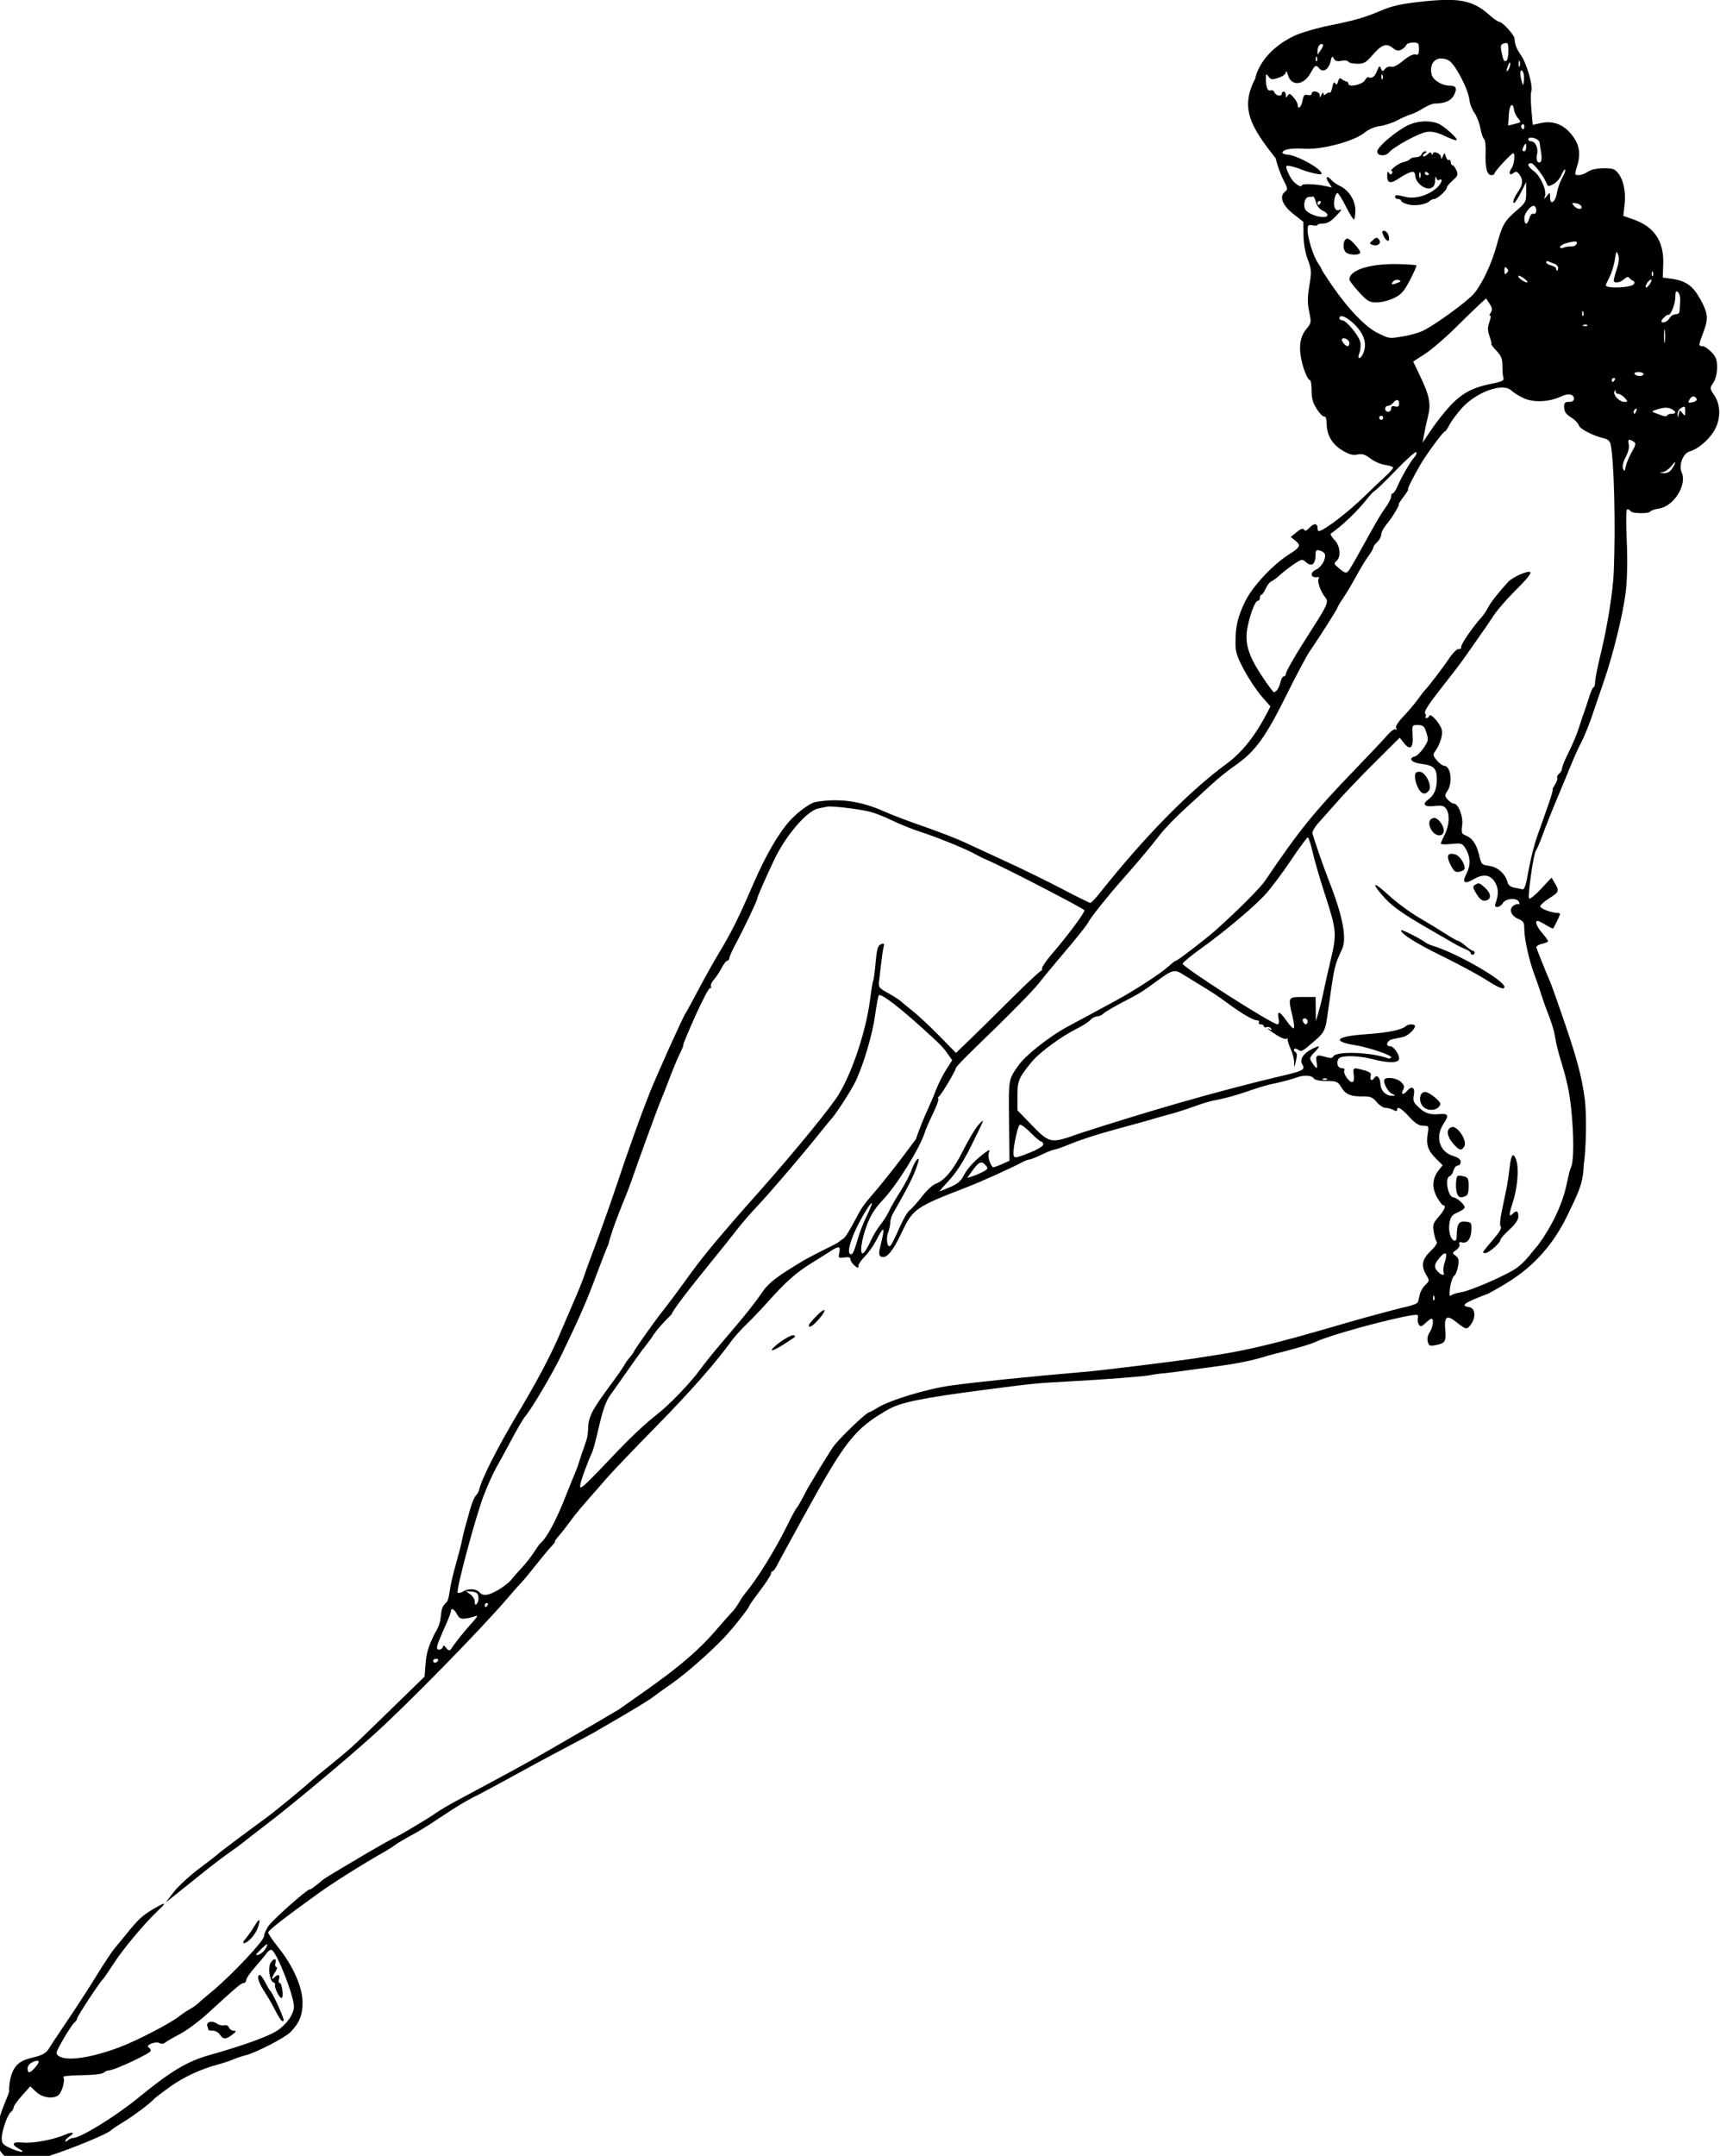
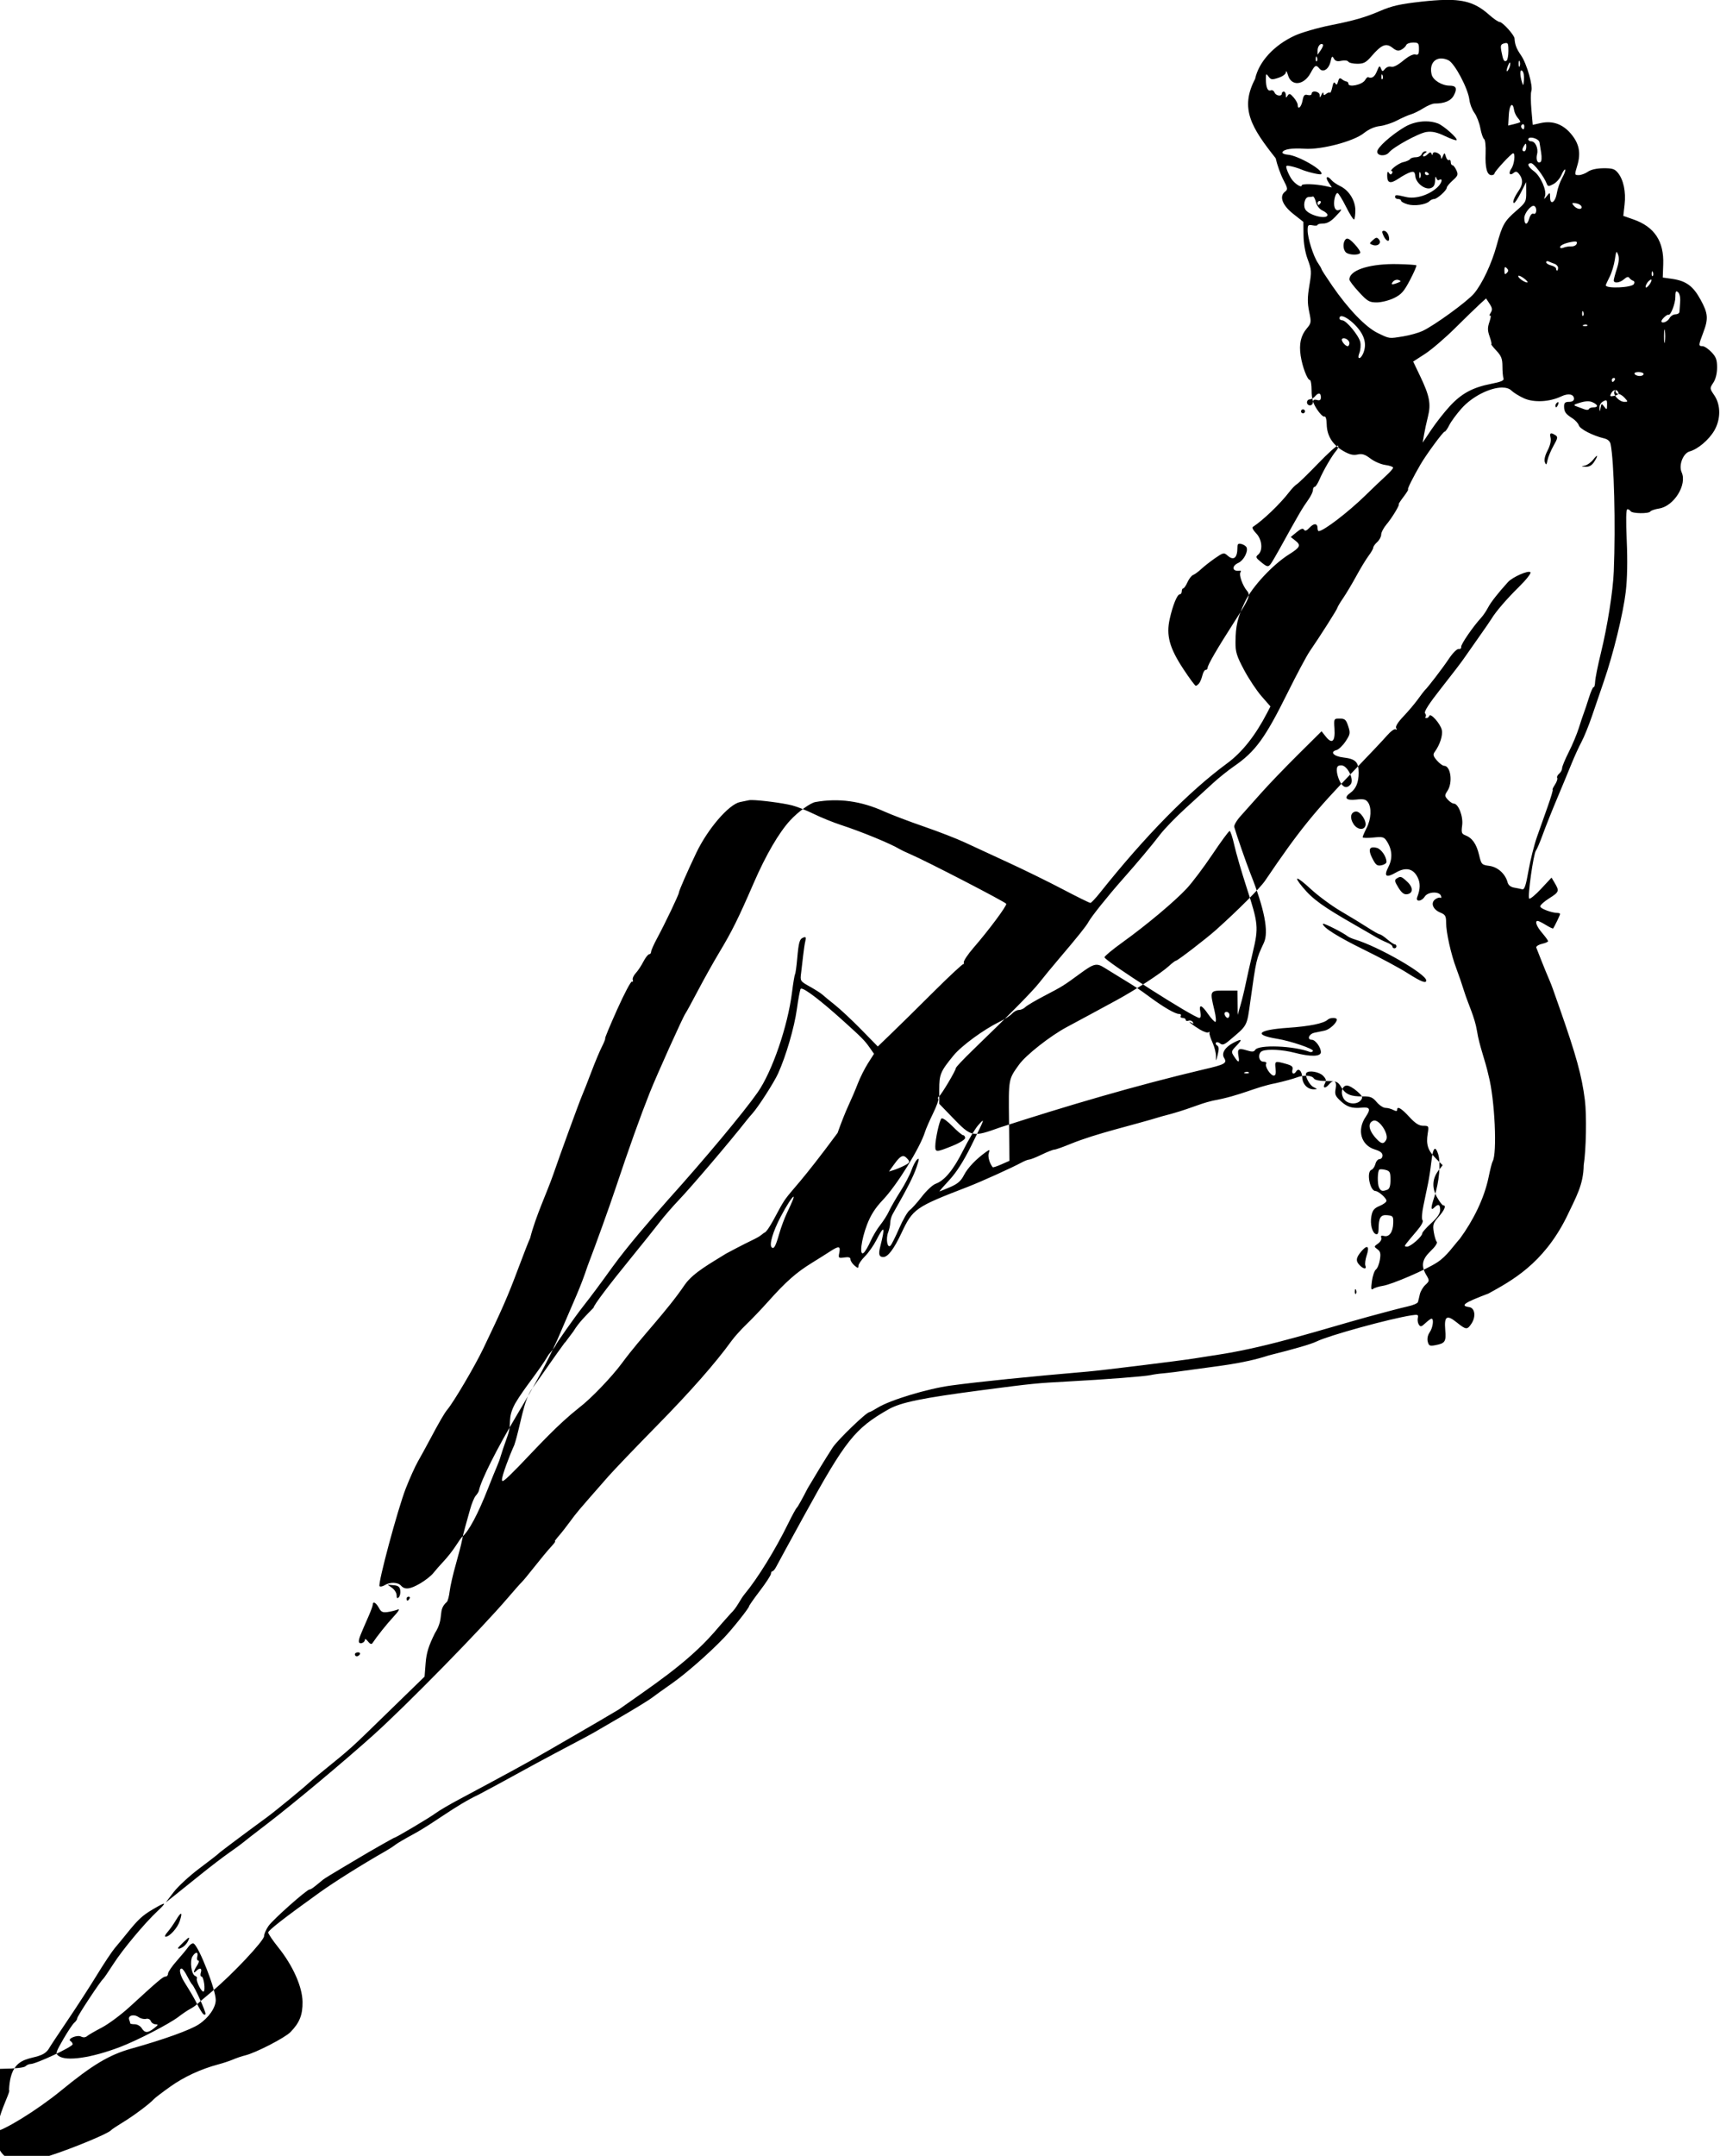
<svg xmlns="http://www.w3.org/2000/svg" xmlns:ns1="http://www.inkscape.org/namespaces/inkscape" xmlns:ns2="http://sodipodi.sourceforge.net/DTD/sodipodi-0.dtd" ns1:version="1.0 (4035a4fb49, 2020-05-01)" ns2:docname="Swimsuit posing.svg" id="svg38" version="1.1" viewBox="0 0 229.311 287.264" height="287.264mm" width="229.311mm">
  <title id="title59">Swimsuit posing</title>
  <defs id="defs32" />
  <ns2:namedview fit-margin-bottom="0" fit-margin-right="0" fit-margin-left="0" fit-margin-top="0" ns1:window-maximized="1" ns1:window-y="-9" ns1:window-x="-9" ns1:window-height="1001" ns1:window-width="1920" ns1:snap-global="false" ns1:guide-bbox="true" showguides="true" showgrid="false" ns1:document-rotation="0" ns1:current-layer="layer1" ns1:document-units="mm" ns1:cy="145.1231" ns1:cx="-995.90448" ns1:zoom="0.24748737" ns1:pageshadow="2" ns1:pageopacity="0.0" borderopacity="1.0" bordercolor="#666666" pagecolor="#ffffff" id="base" />
  <g transform="translate(295.459,8.572)" id="layer1" ns1:groupmode="layer" ns1:label="Lager 1">
-     <path ns2:nodetypes="sssssccsssccsssssssssccsssssssssscccsssscccsscsssssssssssssccssssssssccsccssssssscsssssssssssssssssssssssssssssssssssccccsscsssssssssscssssssssssssccsssssccssccccsssssssssssscsssssssssssssssssccccssssssssssscsssccsssssssssscsssssssccsssssscscsssscccsccscssscsccscccsssssssscsscsssscsscssssccccccssssssccscscssssssssssssssssssscsscssssssscsssssssssssssssssssssssssssssccssssssssssssscsssssscscccssssssssssssssscsscssscccssssssscssssssssssssscssscssssscsssccsssscscccssssssssssssscssscsssssscsssscsssscccsscscssscsssssssssssscscssssssssssssccsssssssssssscsssssssssscssssssssssssssssssssssssssssssssssssssssssscssssssssssssssssssscsssscssscssssscsssscsssssscscccsssssscccsccssscsscccscccsccsccssscccsscsssssssssscsssssssssscsssssssssssscscscsssssssssssssssssscssssssssssssscssssssssssssssssssssssssssssccccsssssssssssssssccssssssssssssssssssssssssssssssssssssssssssssscsssssssssssssscssscsccssscssssssscssssssssssscsscsssssscsssssscsssssssssssscssssssssssssssssssssssssssssssssssssssssscsssscccscccccsssssscsssccssscssssssscscssscccsssssssssssscssssccscsssssccccssssssssssssssssssscsssssssssssssscccsssssssssssssssssscccscsssssssssccssscccsssssssccssssssssssssssssssssscccsscsscsssssccccsccssssssssssssssssscccssssssssssssssssssssssssssssccssssssssssssssssccccccccccsssscsssssssssssssssssssssssssscssscssssssssssscccssssssssssssssssccsssscssssscscssssscssssccssssssssssssssssssssssssssssssssssscsssssssssscsssscscssssssssssscssssssssscssssssssssssssssssssscssssssssssssssssssssssscccssssssss" transform="scale(0.265)" d="m -387.834,-32.391 c -3.466,0.055 -7.477,0.37 -12.238,0.902 -10.525,1.177 -14.569,2.091 -20.5,4.637 -7.552,3.241 -13.005,4.814 -24.967,7.199 -6.591,1.314 -14.775,3.696 -18.188,5.293 -10.408,4.87 -17.925,13.116 -19.775,21.697 -7.794,14.831 -1.918,24.425 10.346,39.877 0.734,3.3 2.461,8.157 3.838,10.795 2.262,4.333 2.35,4.912 0.902,6 -3.086,2.319 -1.427,6.835 4.119,11.205 l 5.076,4 0.074,6.711 c 0.046,4.171 0.858,8.805 2.143,12.238 1.911,5.106 1.97,6.098 0.799,13.068 -0.989,5.888 -1.01,8.771 -0.092,13.146 1.115,5.316 1.053,5.75 -1.215,8.445 -3.009,3.576 -3.952,7.79 -3.066,13.695 0.823,5.488 3.361,12.195 4.615,12.195 0.49,0 0.891,2.384 0.891,5.299 0,4.045 0.632,6.272 2.664,9.406 1.464,2.259 3.152,3.919 3.75,3.689 0.672,-0.258 1.121,1.239 1.178,3.922 0.12,5.693 2.894,10.192 8.199,13.301 3.205,1.878 5.067,2.353 7.297,1.863 2.346,-0.515 3.756,-0.075 6.523,2.035 1.942,1.481 5.298,2.931 7.459,3.221 2.161,0.29 3.93,0.906 3.93,1.369 0,0.463 -1.631,2.317 -3.625,4.119 -1.994,1.802 -6.623,6.209 -10.289,9.795 -8.639,8.449 -21.107,17.98 -23.52,17.98 -0.311,0 -0.566,-0.649 -0.566,-1.441 0,-2.521 -1.811,-2.679 -3.984,-0.346 -1.497,1.607 -2.318,1.914 -2.844,1.062 -0.53,-0.858 -1.579,-0.505 -3.705,1.246 l -2.967,2.443 2.395,1.881 c 2.864,2.25 2.341,3.357 -3.229,6.842 -8.175,5.115 -18.603,16.317 -22.168,23.812 -3.743,7.869 -4.738,12.103 -4.791,20.412 -0.031,4.88 0.607,6.936 4.305,13.875 2.387,4.481 6.353,10.448 8.812,13.26 l 4.471,5.111 -1.643,3.17 c -5.943,11.475 -12.619,19.902 -20.152,25.438 -19.189,14.099 -41.143,36.436 -64,65.115 -2.2,2.76 -4.35,5.042 -4.777,5.068 -0.428,0.027 -6.728,-3.074 -14,-6.895 -7.272,-3.82 -19.748,-9.936 -27.723,-13.588 -7.975,-3.652 -17.65,-8.125 -21.5,-9.939 -3.85,-1.815 -13.075,-5.396 -20.5,-7.957 -7.425,-2.561 -16.425,-5.977 -20,-7.592 -11.687,-5.279 -22.969,-6.825 -34.652,-4.748 -2.574,0.458 -8.758,4.95 -12.666,9.201 -5.712,6.214 -12.248,17.44 -18.383,31.568 -7.806,17.979 -10.899,24.203 -17.389,35 -2.81,4.675 -7.593,13.225 -10.629,19 -3.036,5.775 -5.864,10.95 -6.283,11.5 -1.176,1.541 -14.459,31.012 -18.029,40 -4.779,12.032 -10.479,27.97 -17.17,48 -3.307,9.9 -9.627,27.45 -14.043,39 -3.809,11.363 -5.813,15.087 -15.178,37.002 -5.013,11.074 -10.825,21.896 -20.137,37.498 -10.272,17.21 -18.339,33.233 -19.385,38.5 -0.109,0.55 -0.821,1.688 -1.582,2.529 -0.761,0.841 -2.055,3.991 -2.875,7 -0.82,3.009 -1.946,7.046 -2.504,8.971 -0.558,1.925 -1.251,4.85 -1.539,6.5 -0.288,1.65 -1.679,7.05 -3.092,12 -1.413,4.95 -2.806,11.025 -3.096,13.5 -0.29,2.475 -0.926,4.912 -1.414,5.416 -4.957,4.35 -0.914,7.685 -6.059,15.801 -3.164,6.384 -4.227,9.829 -4.635,15.027 l -0.529,6.744 -10.041,9.756 c -5.523,5.366 -13.273,12.906 -17.221,16.756 -8.707,8.492 -11.817,11.247 -21.445,19 -4.098,3.3 -8.166,6.675 -9.041,7.5 -2.992,2.822 -17.204,14.496 -21.346,17.533 -13.138,9.635 -24.203,17.933 -24.639,18.48 -0.275,0.346 -4.55,3.658 -9.5,7.361 -4.95,3.704 -10.788,9.072 -12.975,11.93 l -3.977,5.195 4.438,-3.5 c 2.441,-1.925 8.332,-6.65 13.092,-10.5 4.76,-3.85 11.235,-8.8 14.387,-11 3.152,-2.2 6.249,-4.467 6.883,-5.037 0.634,-0.57 6.102,-4.816 12.152,-9.438 13.132,-10.031 38.926,-31.57 53.5,-44.676 16.714,-15.03 54.01,-53.063 67.514,-68.85 3.293,-3.85 6.483,-7.45 7.09,-8 0.606,-0.55 3.586,-4.15 6.621,-8 3.035,-3.85 6.68,-8.237 8.1,-9.75 1.419,-1.512 2.36,-2.75 2.09,-2.75 -0.449,0 0.032,-0.659 3.123,-4.285 0.57,-0.668 2.37,-3 4,-5.182 4.43,-5.93 3.173,-4.442 19.477,-23.033 2.894,-3.3 13.885,-14.775 24.424,-25.5 17.044,-17.345 29.669,-31.681 37.717,-42.826 1.459,-2.021 4.834,-5.767 7.5,-8.324 2.666,-2.557 7.546,-7.671 10.846,-11.365 8.993,-10.066 14.229,-14.702 22,-19.484 3.128,-1.925 7.24,-4.513 9.139,-5.75 4.527,-2.951 5.43,-2.839 4.744,0.59 -0.539,2.697 -0.411,2.818 2.525,2.387 2.193,-0.322 3.092,-0.049 3.092,0.938 0,0.765 0.9,2.162 2,3.104 1.709,1.463 2,1.491 2,0.189 0,-0.838 1.463,-2.992 3.25,-4.785 1.788,-1.793 4.348,-5.402 5.688,-8.021 4.136,-8.085 4.666,-7.223 2.004,3.256 -0.954,3.756 -0.539,5.094 1.58,5.094 2.298,0 5.309,-3.969 9.082,-11.965 5.829,-12.352 6.892,-13.092 33.469,-23.348 6.701,-2.586 22.289,-9.632 27.082,-12.242 1.46,-0.795 3.151,-1.445 3.756,-1.445 0.605,0 3.433,-1.125 6.283,-2.5 2.85,-1.375 5.711,-2.5 6.357,-2.5 0.646,0 4.278,-1.28 8.07,-2.844 13.606,-5.519 30.477,-9.11 46.129,-13.91 14.086,-3.573 17.376,-5.927 25.5,-7.855 14.653,-2.689 20.902,-6.72 31.75,-8.805 4.125,-0.937 8.826,-2.219 10.445,-2.848 3.605,-1.4 7.678,-1.159 8.713,0.516 0.463,0.749 2.982,1.248 6.322,1.256 5.15,0.01 5.69,0.24 7.467,3.162 2.191,3.602 4.717,4.655 10.943,4.566 3.66,-0.052 4.795,0.421 6.838,2.85 1.348,1.601 3.34,2.912 4.428,2.912 1.087,0 2.846,0.466 3.91,1.035 1.333,0.714 1.934,0.714 1.934,0 0,-2.094 2.062,-0.924 6.107,3.465 3.074,3.335 4.896,4.5 7.033,4.5 2.799,0 2.865,0.117 2.252,3.953 -0.88,5.505 0.088,8.459 4.078,12.449 l 3.441,3.441 -2.016,2.562 c -3.209,4.08 -3.497,8.752 -0.828,13.5 1.265,2.251 2.668,4.094 3.117,4.094 1.656,0 0.73,2.331 -2.289,5.77 -2.75,3.132 -3.027,4.002 -2.447,7.633 0.36,2.254 1.045,4.487 1.521,4.965 0.489,0.49 -0.84,2.491 -3.053,4.596 -4.404,4.189 -4.991,7.409 -2.211,12.115 1.647,2.788 1.63,2.96 -0.488,4.934 -1.207,1.124 -2.461,3.268 -2.789,4.766 -0.328,1.497 -0.752,3.241 -0.943,3.875 -0.191,0.634 -2.516,1.621 -5.166,2.193 -2.65,0.572 -11.57,2.898 -19.82,5.168 -22.462,6.176 -49.276,14.964 -74.244,18.898 -3.985,0.623 -10.06,1.576 -13.5,2.117 -7.645,1.203 -46.352,5.971 -53.256,6.561 -29.228,2.496 -55.158,5.136 -69,7.025 -11.748,1.603 -30.494,7.266 -36.729,11.094 -2.052,1.26 -3.969,2.291 -4.26,2.291 -1.496,0 -16.076,14.06 -18.512,17.852 -4.584,7.101 -8.058,12.941 -12.512,20.398 -2.6,5.088 -5.048,9.475 -5.441,9.75 -0.393,0.275 -2.368,3.875 -4.391,8 -6.501,13.26 -15.426,27.71 -21.906,35.471 -2.276,2.748 -3.935,6.95 -7,9.75 -2.338,2.573 -6.213,6.98 -8.613,9.795 -13.748,15.59 -31.647,27.074 -47.631,38.449 -3.486,2.11 -17.506,10.32 -21.006,12.299 -1.1,0.622 -6.95,4.01 -13,7.527 -6.05,3.518 -14.6,8.326 -19,10.686 -4.4,2.359 -10.25,5.521 -13,7.027 -2.75,1.506 -9.05,4.879 -14,7.496 -4.95,2.617 -10.449,5.839 -12.221,7.158 -2.99,2.227 -20.017,12.342 -20.775,12.342 -0.293,0 -13.262,7.378 -17.504,9.959 -0.825,0.502 -5.054,3.011 -9.398,5.576 -4.345,2.565 -8.395,5.077 -9,5.582 -4.785,3.993 -6.008,4.883 -6.719,4.883 -1.372,0 -18.243,14.963 -20.633,18.301 -1.237,1.728 -2.256,4.054 -2.264,5.17 -0.016,2.301 -15.923,19.22 -25.961,27.613 -3.562,2.978 -7.085,5.981 -7.828,6.672 -0.744,0.691 -2.329,1.769 -3.523,2.395 -1.195,0.626 -3.749,2.352 -5.674,3.836 -4.659,3.592 -20.785,11.924 -29.5,15.242 -14.386,5.477 -27.011,7.311 -30.879,4.482 -1.642,-1.2 -1.481,-1.775 2.34,-8.402 2.256,-3.913 4.762,-7.663 5.57,-8.334 0.808,-0.671 1.469,-1.687 1.469,-2.258 0,-0.981 11.662,-18.652 13.012,-19.717 0.348,-0.275 2.659,-3.65 5.135,-7.5 4.783,-7.44 15.728,-20.538 22.354,-26.75 4.837,-4.535 4.227,-4.717 -2.508,-0.746 -5.251,3.096 -7.401,5.099 -13.148,12.242 -1.839,2.285 -4.51,5.526 -5.938,7.203 -1.427,1.677 -5.484,7.776 -9.016,13.551 -3.531,5.775 -10.232,16.125 -14.893,23 -4.66,6.875 -8.93,13.34 -9.486,14.367 -5.089,7.438 -18.975,-0.399 -19.836,20.478 1.652,0.951 -13.667,24.453 -1.676,33.625 v 0 c 3.862,1.746 15.911,1.428 22.143,-0.584 11.811,-3.814 29.655,-11.23 30.857,-12.824 0.275,-0.365 2.975,-2.166 6,-4.004 5.408,-3.286 13.537,-9.365 15.5,-11.592 0.55,-0.624 4.22,-3.426 8.156,-6.23 7.036,-5.012 15.462,-8.918 24.344,-11.287 2.475,-0.66 5.85,-1.785 7.5,-2.498 1.65,-0.714 4.35,-1.621 6,-2.018 5.223,-1.255 19.892,-8.795 22.734,-11.687 4.588,-4.668 6.197,-8.69 6.102,-15.246 -0.11,-7.576 -4.857,-18.217 -12.215,-27.379 -2.817,-3.508 -5.091,-6.883 -5.053,-7.5 0.067,-1.098 8.234,-7.448 25.713,-19.99 7.573,-5.434 21.739,-14.324 33.219,-20.846 1.925,-1.094 4.175,-2.55 5,-3.236 0.825,-0.686 5.1,-3.19 9.5,-5.564 10.088,-5.484 20.656,-14.12 32.5,-19.703 5.225,-2.752 13.775,-7.374 19,-10.268 5.225,-2.894 13.775,-7.521 19,-10.283 17.007,-8.991 18.481,-9.777 20,-10.666 0.825,-0.483 7.125,-4.151 14,-8.152 6.875,-4.002 13.712,-8.206 15.191,-9.344 1.48,-1.138 5.912,-4.318 9.852,-7.068 7.071,-4.936 18.811,-15.214 26.27,-23 4.309,-4.498 12.688,-15.031 12.688,-15.949 0,-0.33 2.475,-3.848 5.5,-7.818 3.025,-3.97 5.5,-7.785 5.5,-8.477 0,-0.691 0.338,-1.26 0.75,-1.264 0.412,-0.004 1.261,-1.017 1.885,-2.25 0.624,-1.233 6.949,-12.817 14.055,-25.742 20.834,-37.898 25.469,-43.739 42.371,-53.377 6.216,-3.544 16.889,-5.731 47.439,-9.723 25.329,-3.309 26.897,-3.468 43.5,-4.355 17.962,-0.961 38.251,-2.532 41,-3.176 1.375,-0.322 4.3,-0.729 6.5,-0.902 2.2,-0.173 8.725,-1.003 14.5,-1.844 11.829,-1.716 25.271,-2.848 38.432,-7.152 13.104,-3.269 21.323,-5.663 24.068,-7.01 6.14,-3.012 36.617,-11.404 47.689,-13.133 3.241,-0.506 3.633,-0.349 3.236,1.297 -0.248,1.03 -0.02,2.537 0.508,3.348 0.816,1.253 1.316,1.14 3.328,-0.75 1.302,-1.223 2.676,-2.223 3.053,-2.223 1.292,0 0.687,4.554 -0.908,6.832 -0.973,1.389 -1.359,3.218 -0.988,4.693 0.531,2.114 1.013,2.343 3.844,1.807 4.924,-0.932 5.451,-1.751 4.959,-7.688 -0.574,-6.922 0.769,-7.792 5.797,-3.752 4.684,3.765 5.291,3.81 7.428,0.549 2.323,-3.545 1.7,-7.85 -1.195,-8.262 -4.728,-0.671 -2.586,-2.174 9.695,-6.807 11.485,-6.351 27.399,-14.752 39.137,-38.084 5.084,-10.651 8.653,-16.631 8.791,-26.443 1.243,-7.75 1.557,-25.263 0.59,-32.846 -1.566,-12.277 -4.255,-22.04 -12.738,-46.25 -6.682,-19.213 -2.566,-6.902 -11.734,-30.422 0.004,-0.644 1.36,-1.466 3.01,-1.828 1.65,-0.362 2.982,-0.961 2.959,-1.33 -0.022,-0.369 -1.372,-2.229 -3,-4.133 -2.82,-3.3 -3.824,-6.041 -2.209,-6.033 0.412,0.002 2.262,0.925 4.111,2.053 1.85,1.128 3.48,1.913 3.623,1.746 0.573,-0.67 3.516,-6.741 3.516,-7.254 0,-0.302 -0.563,-0.552 -1.25,-0.555 -2.966,-0.013 -8.752,-2.189 -8.75,-3.291 9.8e-4,-0.662 2.026,-2.482 4.5,-4.045 5.013,-3.167 5.199,-3.664 2.85,-7.641 l -1.648,-2.791 -5.256,5.637 c -2.891,3.1 -5.586,5.312 -5.988,4.916 -0.907,-0.893 2.146,-22.585 3.398,-24.145 0.501,-0.625 2.057,-4.285 3.455,-8.135 1.398,-3.85 4.626,-11.95 7.174,-18 2.547,-6.05 5.813,-13.925 7.258,-17.5 1.445,-3.575 3.708,-8.525 5.027,-11 1.32,-2.475 3.695,-8.325 5.279,-13 1.585,-4.675 4.27,-12.526 5.967,-17.447 4.789,-13.892 9.72,-34.047 11.023,-45.053 0.769,-6.488 0.942,-15.531 0.494,-25.75 -0.459,-10.478 -0.348,-15.75 0.33,-15.75 0.56,0 1.297,0.45 1.637,1 0.758,1.226 9.173,1.337 9.918,0.131 0.295,-0.478 2.291,-1.149 4.436,-1.492 7.44,-1.19 14.143,-11.962 11.311,-18.178 -1.631,-3.581 0.727,-9.655 4.098,-10.557 4.016,-1.074 9.584,-5.786 12.287,-10.398 3.331,-5.685 3.354,-12.894 0.057,-17.754 -2.377,-3.502 -2.38,-3.548 -0.506,-6.391 1.18,-1.79 1.889,-4.644 1.893,-7.621 0.005,-3.876 -0.524,-5.314 -2.852,-7.75 -1.572,-1.645 -3.597,-2.99 -4.5,-2.99 -2.083,0 -2.061,-0.392 0.359,-6.762 2.696,-7.093 2.478,-9.696 -1.398,-16.738 -3.726,-6.769 -7.262,-9.331 -14.258,-10.332 l -4.695,-0.672 0.236,-6.572 c 0.422,-11.64 -4.383,-18.908 -14.961,-22.627 l -5.115,-1.797 0.643,-5.721 c 0.722,-6.439 -0.553,-12.449 -3.379,-15.936 -1.579,-1.948 -2.81,-2.336 -7.281,-2.295 -3.378,0.031 -6.284,0.682 -7.809,1.75 -1.336,0.936 -3.409,1.701 -4.607,1.701 -2.136,0 -2.152,-0.096 -0.742,-4.75 1.941,-6.408 0.977,-11.177 -3.264,-16.131 -4.136,-4.832 -9.248,-6.608 -15.186,-5.273 l -3.949,0.889 -0.668,-7.654 c -0.367,-4.21 -0.386,-8.391 -0.041,-9.291 0.957,-2.494 -2.289,-13.83 -5.143,-17.953 -2.337,-3.376 -3.106,-5.368 -3.307,-8.553 -0.109,-1.727 -6.045,-8.283 -7.5,-8.283 -0.668,0 -2.984,-1.577 -5.146,-3.504 -6.285,-5.6 -11.795,-7.767 -22.193,-7.602 z m -16.195,21.438 c 2.667,0 2.957,0.318 2.957,3.24 0,2.642 -0.335,3.152 -1.82,2.764 -1.123,-0.294 -3.472,0.903 -6.127,3.121 -2.707,2.262 -4.948,3.392 -6.037,3.047 -0.958,-0.304 -2.332,0.174 -3.076,1.07 -1.229,1.481 -1.406,1.461 -2.062,-0.229 -0.611,-1.573 -0.91,-1.363 -2.016,1.404 -1.144,2.863 -2.56,3.821 -4.432,3 -0.314,-0.138 -0.991,0.502 -1.506,1.422 -1.328,2.373 -8.424,3.913 -8.424,1.828 0,-0.55 -0.45,-1.039 -1,-1.086 -0.55,-0.047 -1.583,-0.57 -2.299,-1.164 -0.989,-0.821 -1.443,-0.541 -1.891,1.17 -0.439,1.68 -0.797,1.911 -1.418,0.914 -0.58,-0.932 -1.032,-0.344 -1.494,1.949 -0.364,1.807 -0.898,3.049 -1.188,2.76 -0.289,-0.289 -1.129,-0.025 -1.867,0.588 -1.011,0.839 -1.361,0.774 -1.414,-0.26 -0.039,-0.755 -0.457,-0.471 -0.93,0.629 -0.735,1.71 -0.87,1.746 -0.93,0.25 -0.077,-1.913 -4.07,-2.536 -4.07,-0.635 0,0.619 -0.878,0.888 -1.973,0.602 -1.604,-0.42 -2.093,0.119 -2.611,2.883 -0.615,3.279 -2.416,4.809 -2.416,2.053 0,-0.741 -0.924,-2.415 -2.055,-3.719 -1.721,-1.984 -2.209,-2.131 -2.986,-0.902 -0.777,1.229 -0.932,1.184 -0.943,-0.281 -0.008,-0.963 -0.466,-1.75 -1.016,-1.75 -0.55,0 -1,0.45 -1,1 0,1.607 -3.005,1.148 -3.66,-0.559 -0.329,-0.857 -1.176,-1.334 -1.885,-1.062 -1.558,0.598 -2.455,-1.466 -2.455,-5.652 0,-2.836 0.118,-2.949 1.334,-1.285 1.177,1.609 1.764,1.681 5,0.613 2.194,-0.724 3.704,-1.882 3.758,-2.883 0.05,-0.92 0.505,-0.239 1.012,1.514 1.684,5.82 8.017,5.22 11.41,-1.08 2.162,-4.015 2.694,-4.267 4.471,-2.127 1.789,2.155 4.697,0.248 5.551,-3.639 0.592,-2.695 0.845,-2.914 1.666,-1.447 0.713,1.274 1.71,1.566 3.789,1.109 1.591,-0.349 3.106,-0.157 3.475,0.439 0.36,0.582 2.393,1.059 4.518,1.059 3.239,0 4.401,-0.622 7.191,-3.852 4.994,-5.779 7.3,-6.709 10.463,-4.221 2.012,1.583 3.006,1.798 4.527,0.984 1.072,-0.574 2.168,-1.613 2.436,-2.311 0.268,-0.697 1.817,-1.27 3.443,-1.27 z m 46.99,0.236 c 0.85,0.083 0.967,1.029 0.967,3.965 0,2.391 -0.418,4.607 -0.93,4.924 -1.214,0.75 -1.742,-0.192 -2.564,-4.576 -0.584,-3.111 -0.39,-3.678 1.41,-4.148 0.469,-0.123 0.834,-0.192 1.117,-0.164 z m -92.99,0.475 c 0.221,0.009 0.435,0.099 0.627,0.291 0.294,0.294 -0.185,1.566 -1.066,2.824 l -1.604,2.287 v -2.164 c 0,-1.748 1.087,-3.275 2.043,-3.238 z m -2.678,6.303 c 0.091,0.014 0.199,0.168 0.318,0.467 0.289,0.722 0.254,1.584 -0.078,1.916 -0.332,0.332 -0.569,-0.258 -0.525,-1.312 0.03,-0.728 0.134,-1.093 0.285,-1.07 z m 62.512,0.996 c 1.175,-0.068 2.505,0.205 3.922,0.877 3.176,1.506 9.918,14.21 10.584,19.941 0.234,2.013 1.366,4.938 2.514,6.5 1.148,1.562 2.494,5.033 2.99,7.715 0.497,2.682 1.354,5.157 1.906,5.5 0.553,0.343 0.889,3.55 0.746,7.125 -0.293,7.324 0.687,11 2.936,11 0.839,0 1.525,-0.379 1.525,-0.842 0,-0.971 8.502,-10.158 9.4,-10.158 1.197,0 0.562,5.609 -0.865,7.646 -1.68,2.398 -0.893,3.894 1.154,2.195 1.061,-0.881 1.7,-0.707 2.811,0.76 1.954,2.581 1.85,5.083 -0.338,8.244 -2.29,3.311 -3.353,6.154 -2.297,6.154 0.441,0 1.986,-2.362 3.432,-5.25 l 2.629,-5.25 0.037,5.031 c 0.036,4.82 -0.176,5.218 -5.027,9.426 -5.972,5.179 -7.009,7.009 -9.824,17.326 -2.501,9.166 -7.157,19.103 -11.314,24.146 -3.285,3.986 -20.164,16.263 -26.064,18.959 -2.072,0.947 -6.347,2.144 -9.5,2.66 -7.423,1.216 -6.894,1.283 -12.949,-1.646 -6.046,-2.926 -14.796,-11.999 -22.885,-23.732 -2.969,-4.306 -5.398,-8.062 -5.398,-8.346 0,-0.284 -0.818,-1.71 -1.818,-3.17 -2.304,-3.362 -5.182,-12.461 -5.182,-16.387 0,-2.663 0.282,-2.947 2.5,-2.523 1.375,0.263 2.5,0.165 2.5,-0.217 0,-0.382 1.274,-0.695 2.832,-0.695 1.903,0 3.872,-1.087 6,-3.314 3.542,-3.707 3.794,-4.195 1.758,-3.414 -0.837,0.321 -1.665,-0.268 -2.039,-1.447 -0.731,-2.302 0.279,-7.156 1.488,-7.156 0.452,0 2.383,3.12 4.291,6.934 1.908,3.814 3.74,6.662 4.07,6.332 0.33,-0.33 0.6,-2.409 0.6,-4.621 0,-4.887 -3.228,-10.03 -7.611,-12.123 -1.712,-0.817 -3.68,-2.169 -4.373,-3.004 -2.119,-2.553 -3.356,-1.687 -1.543,1.08 l 1.703,2.6 -3.035,-0.666 c -5.081,-1.116 -12.141,-1.331 -12.141,-0.369 0,1.452 -3.57,-0.858 -5.215,-3.373 -0.824,-1.26 -1.823,-3.319 -2.221,-4.578 -0.663,-2.096 -0.486,-2.237 2.105,-1.672 1.556,0.339 3.73,1.009 4.83,1.49 3.108,1.36 9.837,2.966 10.336,2.467 1.702,-1.702 -11.622,-9.423 -16.895,-9.791 -1.615,-0.113 -2.792,-0.643 -2.615,-1.178 0.515,-1.554 4.709,-2.229 11.174,-1.797 8.441,0.564 24.636,-3.706 29.807,-7.859 2.41,-1.936 5.344,-3.232 8,-3.537 2.307,-0.265 6.218,-1.543 8.693,-2.84 2.475,-1.296 5.625,-2.679 7,-3.072 1.375,-0.393 4.179,-1.774 6.23,-3.068 2.052,-1.295 4.583,-2.354 5.625,-2.354 5.072,0 8.287,-1.377 9.729,-4.164 1.79,-3.462 1.169,-4.836 -2.191,-4.836 -3.81,0 -8.292,-2.754 -8.986,-5.52 -1.174,-4.678 0.946,-7.936 4.471,-8.139 z m 39.59,1.119 c 0.06,0.022 0.128,0.117 0.197,0.289 0.277,0.687 0.277,1.813 0,2.5 -0.277,0.688 -0.506,0.125 -0.506,-1.25 0,-1.031 0.128,-1.606 0.309,-1.539 z m -4.709,0.914 c 0.09,0.045 0.144,0.254 0.158,0.625 0.03,0.825 -0.383,2.175 -0.916,3 -1.181,1.828 -1.181,0.249 0,-2.5 0.354,-0.824 0.608,-1.201 0.758,-1.125 z m 5.715,3.982 c 0.16,-0.024 0.361,0.074 0.602,0.314 0.59,0.59 0.928,2.594 0.75,4.451 -0.304,3.179 -0.367,3.231 -1.061,0.877 -0.921,-3.126 -0.986,-5.537 -0.291,-5.643 z m -70.107,1.988 c 0.091,0.014 0.199,0.168 0.318,0.467 0.289,0.722 0.254,1.584 -0.078,1.916 -0.332,0.332 -0.569,-0.258 -0.525,-1.312 0.03,-0.728 0.134,-1.093 0.285,-1.07 z m 65.436,15.379 c 0.409,0.069 0.798,0.855 1.041,2.484 0.188,1.259 1.047,3.081 1.91,4.047 0.863,0.966 1.386,1.915 1.16,2.109 -0.226,0.194 -1.673,0.655 -3.215,1.025 l -2.803,0.674 0.303,-5.283 c 0.189,-3.293 0.922,-5.171 1.604,-5.057 z m -43.422,8.236 c -3.614,0.008 -7.405,0.974 -10.506,2.805 -6.783,4.005 -13.873,10.357 -13.873,12.43 0,2.218 4.187,2.491 5.934,0.387 2.357,-2.84 15.086,-9.775 18.875,-10.283 2.895,-0.388 5.261,0.135 9.252,2.045 2.95,1.412 5.591,2.336 5.871,2.057 0.793,-0.794 -6.49,-7.284 -9.428,-8.4 -1.852,-0.704 -3.957,-1.044 -6.125,-1.039 z m 49,1.428 c 0.364,0.012 0.621,0.408 0.621,1.051 0,1.757 -0.6,2.016 -1.457,0.629 -0.316,-0.512 -0.118,-1.213 0.441,-1.559 0.14,-0.086 0.273,-0.125 0.395,-0.121 z m 3.875,6.744 c 1.604,-0.053 4.2,1.038 4.389,2.367 0.078,0.55 0.447,2.865 0.82,5.146 0.401,2.453 0.27,4.402 -0.322,4.768 -1.499,0.927 -2.41,-1.201 -1.709,-3.992 0.731,-2.911 -0.893,-6.422 -2.967,-6.422 -0.806,0 -1.465,-0.45 -1.465,-1 0,-0.581 0.525,-0.843 1.254,-0.867 z m -2.6,3.092 c 0.248,-0.094 0.325,0.388 0.332,1.525 0.008,1.238 -0.436,2.25 -0.986,2.25 -1.253,0 -1.253,-1.061 0,-3 0.294,-0.455 0.506,-0.719 0.654,-0.775 z m -50.436,3.789 c -0.705,-0.008 -1.541,0.661 -1.857,1.486 -0.317,0.825 -1.625,1.5 -2.908,1.5 -1.284,0 -2.591,0.414 -2.904,0.922 -0.314,0.508 -1.868,1.208 -3.455,1.557 -2.544,0.559 -7.531,4.521 -5.689,4.521 0.393,0 0.407,0.497 0.031,1.105 -0.477,0.772 -0.946,0.696 -1.545,-0.25 -0.604,-0.953 -0.864,-0.556 -0.875,1.334 -0.022,3.907 1.614,4.332 5.795,1.506 2.03,-1.372 4.671,-2.786 5.869,-3.141 1.819,-0.538 2.232,-0.199 2.5,2.051 0.41,3.45 4.82,6.846 7.701,5.932 1.536,-0.487 2.152,-1.55 2.236,-3.855 0.064,-1.75 0.323,-2.389 0.576,-1.42 0.253,0.969 0.844,1.525 1.314,1.234 2.225,-1.375 1.609,1.483 -0.793,3.686 -4.252,3.898 -10.926,5.941 -15.715,4.811 -5.096,-1.203 -5.5,-1.203 -5.5,0.008 0,0.55 0.675,1 1.5,1 0.825,0 1.5,0.385 1.5,0.855 0,0.47 1.463,1.286 3.25,1.812 3.469,1.022 9.296,0.184 11.072,-1.592 0.593,-0.593 1.64,-1.076 2.326,-1.076 1.512,0 6.352,-4.342 6.352,-5.699 0,-0.534 1.342,-2.167 2.982,-3.629 2.652,-2.363 2.856,-2.934 1.84,-5.164 -0.629,-1.379 -1.521,-2.508 -1.982,-2.508 -0.462,0 -0.84,-0.703 -0.84,-1.561 0,-0.857 -0.399,-1.311 -0.887,-1.01 -0.487,0.301 -1.187,-0.46 -1.557,-1.691 -0.654,-2.178 -0.697,-2.184 -1.545,-0.238 -0.676,1.551 -0.887,1.632 -0.941,0.365 -0.08,-1.86 -4.026,-3.307 -4.148,-1.521 -0.054,0.785 -0.24,0.757 -0.58,-0.086 -0.377,-0.933 -0.884,-0.858 -2.041,0.299 -0.846,0.846 -1.81,1.267 -2.141,0.936 -0.331,-0.331 0.06,-1.02 0.869,-1.531 1.045,-0.661 1.099,-0.936 0.189,-0.947 z m 53.211,5.986 c 1.369,0 6.448,6.631 7.822,10.213 0.588,1.532 0.947,1.565 3.369,0.309 1.491,-0.774 3.318,-2.85 4.061,-4.615 0.742,-1.765 1.589,-2.969 1.883,-2.676 0.294,0.294 -0.382,2.167 -1.504,4.164 -1.122,1.997 -2.323,5.398 -2.668,7.557 -0.749,4.684 -3.375,6.423 -3.424,2.268 -0.031,-2.66 -0.067,-2.676 -1.635,-0.719 -1.49,1.859 -1.555,1.865 -0.941,0.1 0.989,-2.844 -2.174,-10.063 -5.48,-12.508 -3.137,-2.319 -3.78,-4.092 -1.482,-4.092 z m -52.816,4.344 c 0.12,0.02 0.249,0.071 0.387,0.156 0.55,0.34 1,0.816 1,1.059 0,0.243 -0.45,0.441 -1,0.441 -0.55,0 -1,-0.478 -1,-1.061 0,-0.437 0.255,-0.656 0.613,-0.596 z m -3.146,0.117 c 0.06,0.022 0.128,0.117 0.197,0.289 0.277,0.688 0.277,1.812 0,2.5 -0.277,0.688 -0.506,0.125 -0.506,-1.25 0,-1.031 0.128,-1.606 0.309,-1.539 z m -53.779,12.289 c 0.378,-0.137 1.045,1.137 1.484,2.832 0.478,1.843 1.811,3.543 3.314,4.229 1.383,0.63 2.514,1.606 2.514,2.168 0,2.394 -8.475,0.564 -10.896,-2.354 -1.642,-1.979 -0.649,-6.625 1.416,-6.625 0.815,0 1.79,-0.113 2.168,-0.25 z m 3.373,2.25 c 0.582,0 0.779,0.45 0.439,1 -0.34,0.55 -0.816,1 -1.059,1 -0.243,0 -0.441,-0.45 -0.441,-1 0,-0.55 0.478,-1 1.061,-1 z m 127.709,1.025 c 0.286,0.006 0.683,0.053 1.201,0.129 1.306,0.19 2.559,0.908 2.785,1.596 0.593,1.799 -2.268,1.541 -3.834,-0.346 -0.867,-1.045 -1.01,-1.396 -0.152,-1.379 z m -19.994,1.41 c 0.103,0.014 0.199,0.048 0.285,0.102 1.503,0.929 1.135,4.475 -0.402,3.885 -0.857,-0.329 -1.67,0.617 -2.25,2.619 -0.969,3.345 -2.408,3.034 -2.408,-0.52 0,-2.335 3.232,-6.303 4.775,-6.086 z m -75.359,12.564 c -1.1,0 -1.146,0.495 -0.232,2.5 1.115,2.447 2.816,3.403 2.816,1.582 0,-2.04 -1.292,-4.082 -2.584,-4.082 z m -3.842,3.521 c -0.444,0.05 -0.968,0.43 -1.781,1.166 -1.837,1.663 -1.843,1.769 -0.107,2.402 2.561,0.935 4.704,-0.916 3.184,-2.748 -0.489,-0.589 -0.851,-0.87 -1.295,-0.82 z m -14.736,0.398 c -0.265,0.019 -0.495,0.137 -0.705,0.348 -1.483,1.483 -1.446,5.017 0.068,6.531 1.39,1.39 6.426,1.615 7.225,0.322 0.298,-0.483 -0.967,-2.477 -2.811,-4.432 -1.871,-1.984 -2.983,-2.827 -3.777,-2.77 z m 114.824,1.459 c 0.773,0.044 0.972,0.414 0.684,1.166 -0.299,0.779 -1.513,1.363 -2.695,1.299 -1.183,-0.064 -2.938,0.219 -3.9,0.627 -0.988,0.419 -1.75,0.311 -1.75,-0.248 0,-1.031 2.927,-2.247 6.695,-2.783 0.388,-0.055 0.709,-0.075 0.967,-0.061 z m 20.834,5.295 c 0.184,0.036 0.397,0.505 0.697,1.316 0.615,1.663 0.411,3.926 -0.646,7.158 -0.85,2.6 -1.547,5.205 -1.547,5.789 0,1.643 3.129,1.255 5.232,-0.648 1.241,-1.123 2.128,-1.347 2.58,-0.65 0.379,0.583 1.236,1.241 1.906,1.461 0.724,0.238 0.89,0.925 0.41,1.697 -1.135,1.826 -14.129,2.372 -14.129,0.594 0,-0.259 0.859,-2.152 1.906,-4.205 1.048,-2.054 2.238,-5.959 2.646,-8.68 0.413,-2.752 0.637,-3.893 0.943,-3.832 z m -34.73,4.592 c 0.149,0.02 0.312,0.07 0.484,0.15 0.688,0.32 2.038,0.86 3,1.199 0.963,0.34 1.75,1.239 1.75,2 0,0.761 -0.225,1.385 -0.5,1.385 -0.275,0 -0.5,-0.443 -0.5,-0.982 0,-0.54 -1.125,-1.262 -2.5,-1.607 -1.375,-0.345 -2.5,-1.065 -2.5,-1.602 0,-0.402 0.317,-0.603 0.766,-0.543 z m -77.977,1.455 c -12.721,0.13 -21.789,3.293 -21.789,7.766 0,0.607 2.165,3.446 4.811,6.309 4.315,4.67 5.24,5.205 8.975,5.205 2.29,0 6.171,-0.976 8.625,-2.168 3.731,-1.813 5.055,-3.303 8.092,-9.1 1.997,-3.813 3.435,-7.129 3.195,-7.369 -0.24,-0.24 -4.432,-0.522 -9.316,-0.627 -0.879,-0.019 -1.744,-0.024 -2.592,-0.016 z m 56.621,1.557 c 0.184,-0.009 0.441,0.171 0.791,0.521 0.933,0.933 0.933,1.467 0,2.4 -0.933,0.933 -1.201,0.667 -1.201,-1.199 0,-1.167 0.104,-1.708 0.41,-1.723 z m 73.955,2.068 c 0.091,0.014 0.199,0.168 0.318,0.467 0.289,0.722 0.254,1.584 -0.078,1.916 -0.332,0.332 -0.569,-0.258 -0.525,-1.312 0.03,-0.728 0.134,-1.093 0.285,-1.07 z m -67.193,2.24 c 0.466,-0.055 1.648,0.54 2.844,1.459 1.367,1.05 2.008,1.92 1.426,1.932 -1.445,0.03 -5.062,-2.688 -4.424,-3.326 0.035,-0.035 0.088,-0.057 0.154,-0.064 z m 66.572,1.916 c 0.162,-0.022 0.256,0.053 0.256,0.234 0,1.501 -2.933,4.901 -2.967,3.441 -0.018,-0.727 0.642,-1.995 1.467,-2.82 0.516,-0.516 0.974,-0.819 1.244,-0.855 z m -127.711,0.107 c 0.252,4e-4 0.496,0.04 0.717,0.125 1.383,0.531 1.339,0.718 -0.322,1.369 -3.019,1.183 -3.773,1.017 -2.477,-0.545 0.493,-0.594 1.325,-0.95 2.082,-0.949 z m 140.646,5.859 c 0.177,0.039 0.397,0.177 0.668,0.402 0.805,0.668 1.23,2.628 1.059,4.873 -0.158,2.065 -0.312,4.318 -0.346,5.006 -0.033,0.688 -0.945,1.25 -2.025,1.25 -1.081,0 -2.446,0.9 -3.035,2 -0.956,1.787 -4,2.873 -4,1.428 0,-0.889 2.863,-3.535 3.479,-3.215 1.112,0.578 3.521,-5.548 3.521,-8.951 0,-2.12 0.149,-2.91 0.68,-2.793 z m -95.91,3.527 1.75,2.672 c 1.426,2.176 1.525,3.03 0.541,4.605 -0.664,1.064 -0.78,1.671 -0.258,1.348 0.522,-0.323 0.383,1.068 -0.312,3.09 -1.031,3 -1.018,4.376 0.078,7.482 0.739,2.094 1.116,3.807 0.838,3.807 -0.278,0 0.864,1.462 2.539,3.25 2.493,2.66 3.047,4.097 3.051,7.918 0.003,2.568 0.245,5.293 0.539,6.059 0.397,1.036 -1.201,1.732 -6.25,2.719 -9.267,1.812 -14.882,4.853 -20.787,11.258 -2.749,2.982 -6.939,8.319 -9.312,11.859 l -4.316,6.438 0.684,-4 c 0.377,-2.2 1.27,-6.315 1.984,-9.145 1.595,-6.316 0.797,-10.412 -3.967,-20.352 l -3.48,-7.262 5.943,-3.842 c 3.269,-2.113 10.113,-7.974 15.207,-13.025 5.094,-5.051 10.671,-10.465 12.395,-12.031 z m 48.596,6.35 c 0.091,0.014 0.199,0.168 0.318,0.467 0.289,0.722 0.254,1.584 -0.078,1.916 -0.332,0.332 -0.569,-0.258 -0.525,-1.312 0.03,-0.728 0.134,-1.093 0.285,-1.07 z m -121.342,2.58 c 1.413,-0.003 4.097,1.639 6.803,4.396 4.644,4.732 6.051,9.313 4.279,13.928 h 0.002 c -0.581,1.513 -1.505,2.75 -2.055,2.75 -0.664,0 -0.66,-0.902 0.014,-2.674 0.559,-1.471 0.749,-3.893 0.422,-5.383 -0.718,-3.268 -7.075,-10.943 -9.064,-10.943 -0.782,0 -1.424,-0.45 -1.424,-1 0,-0.731 0.381,-1.073 1.023,-1.074 z m 122.895,4.197 c 0.347,0.014 0.646,0.105 0.812,0.271 0.332,0.332 -0.258,0.569 -1.312,0.525 -1.165,-0.048 -1.403,-0.284 -0.605,-0.604 0.361,-0.144 0.758,-0.208 1.105,-0.193 z m 39.602,2.484 c 0.059,-0.035 0.126,0.17 0.197,0.643 0.229,1.512 0.229,3.987 0,5.5 -0.229,1.512 -0.416,0.275 -0.416,-2.75 0,-2.08 0.089,-3.315 0.219,-3.393 z M -438.75,137.738 c 1.181,0.073 2.678,1.236 2.678,2.445 0,0.842 -0.394,1.531 -0.877,1.531 -1.261,0 -3.521,-2.936 -2.809,-3.648 0.256,-0.256 0.614,-0.353 1.008,-0.328 z m 148.119,16.977 c 1.407,0 2.559,0.45 2.559,1 0,0.55 -0.872,1 -1.939,1 -1.068,0 -2.221,-0.45 -2.561,-1 -0.351,-0.567 0.49,-1 1.941,-1 z m -12.381,3 c 0.582,0 0.779,0.45 0.439,1 -0.34,0.55 -0.816,1 -1.059,1 -0.243,0 -0.441,-0.45 -0.441,-1 0,-0.55 0.478,-1 1.061,-1 z m -56.215,4.811 c 1.976,-0.003 3.612,0.47 4.67,1.506 1.092,1.069 3.952,2.83 6.355,3.914 4.95,2.232 12.85,1.823 18.697,-0.965 3.579,-1.707 6.432,-1.172 6.432,1.203 0,0.967 -0.922,1.531 -2.5,1.531 -1.93,0 -2.496,0.513 -2.484,2.25 0.019,2.777 0.749,3.827 4.16,5.996 1.471,0.935 2.946,2.562 3.281,3.617 0.588,1.852 7.143,5.198 12.779,6.523 1.746,0.411 2.898,1.452 3.188,2.879 1.748,8.604 2.548,40.58 1.6,63.936 -0.41,10.095 -3.18,27.584 -6.543,41.299 -1.484,6.05 -2.76,12.419 -2.838,14.154 -0.077,1.735 -0.411,2.987 -0.74,2.783 -0.33,-0.204 -1.406,2.202 -2.391,5.346 -0.985,3.144 -2.146,6.617 -2.58,7.717 -0.434,1.1 -1.561,4.475 -2.506,7.5 -0.945,3.025 -3.228,8.476 -5.072,12.115 -1.844,3.639 -3.354,7.298 -3.354,8.129 0,0.831 -0.669,2.066 -1.488,2.746 -0.819,0.68 -1.251,1.622 -0.959,2.094 0.292,0.472 -0.214,1.996 -1.125,3.387 -0.911,1.391 -1.431,2.529 -1.156,2.529 0.275,0 -0.812,3.712 -2.416,8.25 -1.604,4.537 -4.066,11.506 -5.473,15.484 -1.406,3.979 -3.33,11.629 -4.273,17 -1.32,7.515 -2.049,9.673 -3.162,9.365 -0.796,-0.22 -2.646,-0.603 -4.113,-0.852 -1.664,-0.282 -2.878,-1.259 -3.229,-2.6 -1.121,-4.287 -4.93,-7.749 -9.148,-8.314 -3.901,-0.523 -4.07,-0.704 -5.232,-5.596 -1.289,-5.427 -3.431,-8.473 -6.887,-9.795 -1.883,-0.72 -2.09,-1.37 -1.6,-5.027 0.598,-4.46 -1.909,-10.916 -4.24,-10.916 -0.653,0 -1.992,-0.889 -2.975,-1.975 -1.665,-1.84 -1.675,-2.144 -0.154,-4.465 2.749,-4.196 1.602,-12.561 -1.723,-12.561 -0.706,0 -2.328,-1.201 -3.604,-2.668 -1.856,-2.134 -2.088,-2.984 -1.16,-4.25 2.651,-3.618 4.206,-8.406 3.611,-11.113 -0.686,-3.125 -5.727,-8.771 -6.299,-7.055 -0.199,0.597 -0.848,1.086 -1.443,1.086 -0.596,0 -0.788,-0.296 -0.426,-0.658 0.362,-0.362 0.239,-1.162 -0.271,-1.777 -0.62,-0.748 2.074,-4.921 8.127,-12.592 4.98,-6.31 10.015,-12.875 11.188,-14.59 1.173,-1.715 4.606,-6.609 7.631,-10.875 3.025,-4.266 5.95,-8.511 6.5,-9.432 2.146,-3.592 7.701,-10.036 13.922,-16.15 3.621,-3.559 6.128,-6.778 5.65,-7.256 -1.066,-1.066 -8.961,2.398 -11.279,4.949 -5.074,5.585 -8.69,10.211 -10.07,12.881 -0.853,1.65 -2.378,3.9 -3.387,5 -4.191,4.57 -10.337,13.529 -10.096,14.719 0.143,0.704 -0.415,1.173 -1.242,1.043 -0.853,-0.135 -3.014,2.028 -4.996,5 -3.093,4.638 -10.56,14.387 -12.055,15.738 -0.304,0.275 -1.849,2.3 -3.436,4.5 -1.586,2.2 -4.879,6.094 -7.316,8.654 -2.816,2.958 -4.149,5.11 -3.658,5.904 0.473,0.766 0.364,0.997 -0.281,0.598 -0.58,-0.358 -2.51,1.035 -4.291,3.096 -1.781,2.061 -8.915,9.626 -15.852,16.811 -20.857,21.602 -28.387,30.899 -45.523,56.209 -2.507,3.702 -13.639,14.86 -24.701,24.758 -4.793,4.288 -19.34,15.471 -20.127,15.471 -0.361,0 -1.918,1.17 -3.459,2.6 -3.869,3.589 -17.199,12.272 -26.803,17.459 -4.4,2.377 -10.115,5.473 -12.701,6.881 -2.586,1.408 -7.986,4.312 -12,6.453 -8.282,4.418 -20.561,14.071 -23.994,18.863 -5.377,7.506 -5.281,6.963 -5.047,28.307 l 0.221,20.062 -4.055,1.789 c -2.23,0.984 -4.189,1.631 -4.354,1.438 -1.552,-1.822 -2.556,-5.321 -2.016,-7.023 0.608,-1.914 0.496,-1.977 -1.291,-0.713 -4.973,3.516 -9.303,8.044 -11.143,11.65 -1.538,3.014 -3.185,4.446 -7.002,6.088 -2.744,1.181 -5.148,2.146 -5.342,2.146 -0.194,0 2.026,-2.558 4.936,-5.684 3.557,-3.822 7.17,-9.471 11.033,-17.25 6.984,-14.062 7.093,-14.384 3.518,-10.352 -1.569,1.769 -4.969,7.455 -7.557,12.633 -4.913,9.831 -9.346,15.203 -13.893,16.838 -1.478,0.531 -4.592,3.434 -6.92,6.451 -2.328,3.017 -5.08,6.079 -6.115,6.805 -1.036,0.725 -3.397,4.799 -5.246,9.053 -1.849,4.253 -3.824,8.197 -4.391,8.764 -1.569,1.569 -2.453,-3.311 -1.197,-6.613 0.58,-1.527 1.063,-3.759 1.07,-4.961 0.008,-1.202 0.571,-3.159 1.25,-4.352 7.608,-13.353 10.431,-18.903 12.045,-23.684 1.307,-3.871 1.354,-4.615 0.236,-3.688 -0.77,0.639 -2.053,3.046 -2.852,5.35 -0.798,2.303 -3.316,7.114 -5.594,10.689 -2.278,3.575 -4.842,8.032 -5.699,9.906 -0.858,1.874 -2.854,5.024 -4.436,7 -1.581,1.976 -3.789,5.671 -4.908,8.211 -1.119,2.54 -2.65,5.13 -3.404,5.756 -2.284,1.896 -1.296,-6.414 1.688,-14.186 1.846,-4.809 4.165,-8.432 7.887,-12.326 7.116,-7.445 18.868,-26.408 21.293,-34.361 0.419,-1.375 2.224,-5.513 4.012,-9.193 1.788,-3.681 2.975,-6.966 2.639,-7.303 -0.337,-0.337 -0.162,-0.926 0.389,-1.309 1.205,-0.837 8.439,-12.989 8.439,-14.176 0,-0.46 3.893,-4.589 8.648,-9.178 18.543,-17.891 30.028,-29.531 33.367,-33.814 1.917,-2.46 6.184,-7.647 9.484,-11.527 10.01,-11.772 14.127,-16.903 15.242,-19 1.386,-2.608 9.815,-13.135 17.16,-21.43 7.812,-8.822 14.253,-16.504 19.014,-22.678 2.166,-2.809 7.841,-8.659 12.611,-13 4.77,-4.341 10.989,-10.029 13.822,-12.639 2.833,-2.61 7.604,-6.435 10.6,-8.5 10.707,-7.38 15.594,-14.061 26.789,-36.621 4.676,-9.424 9.743,-18.933 11.26,-21.133 5.126,-7.435 14.002,-21.391 14.002,-22.018 0,-0.342 1.289,-2.504 2.861,-4.803 1.573,-2.299 4.573,-7.33 6.668,-11.18 2.095,-3.85 4.858,-8.394 6.141,-10.096 1.282,-1.702 2.33,-3.543 2.33,-4.094 0,-0.55 0.9,-1.815 2,-2.811 1.1,-0.995 2.002,-2.694 2.002,-3.773 0,-1.08 1.236,-3.418 2.748,-5.197 2.689,-3.163 6.786,-9.953 6.098,-10.107 -0.191,-0.043 0.915,-1.73 2.455,-3.75 1.54,-2.02 2.545,-3.672 2.232,-3.672 -0.54,0 2.461,-6.02 6.23,-12.5 2.923,-5.024 11.365,-16.5 12.139,-16.5 0.4,0 1.447,-1.462 2.326,-3.25 0.88,-1.787 3.648,-5.556 6.152,-8.375 5.559,-6.256 14.536,-10.554 20.463,-10.564 z m 56.9,1.246 c 0.094,-0.009 0.146,0.223 0.176,0.693 0.043,0.688 0.684,1.25 1.424,1.25 0.74,0 2.159,0.9 3.154,2 1.753,1.937 1.747,2 -0.189,2 -2.445,0 -5.711,-3.398 -4.992,-5.193 0.197,-0.492 0.334,-0.741 0.428,-0.75 z m 39.33,3.234 c 0.694,-0.02 1.336,0.443 1.654,1.396 0.195,0.585 -0.77,1.278 -2.145,1.541 -2.202,0.421 -2.377,0.249 -1.475,-1.438 0.523,-0.978 1.271,-1.48 1.965,-1.5 z m -148.936,1.783 c 0.537,0.073 0.859,0.688 0.859,1.832 0,1.414 -0.516,1.771 -2,1.383 -1.391,-0.364 -2,-0.031 -2,1.094 0,0.889 -0.675,1.617 -1.5,1.617 -0.825,0 -1.5,-0.675 -1.5,-1.5 0,-0.825 0.621,-1.5 1.379,-1.5 0.758,0 1.936,-0.675 2.621,-1.5 0.853,-1.028 1.604,-1.498 2.141,-1.426 z m 144.271,3.396 c 0.495,0.041 0.573,0.695 0.557,2.244 -0.029,2.59 -0.129,2.656 -1.42,0.953 -1.318,-1.739 -1.41,-1.713 -1.832,0.5 -0.434,2.276 -0.447,2.279 -0.58,0.117 -0.079,-1.291 0.697,-2.661 1.863,-3.285 0.667,-0.357 1.115,-0.554 1.412,-0.529 z m -9.326,0.479 c 1.011,-0.022 1.866,0.151 2.656,0.516 2.751,1.27 2.922,2.535 0.342,2.535 -1.054,0 -2.067,0.39 -2.25,0.867 -0.183,0.477 -1.234,0.513 -2.334,0.082 -1.1,-0.431 -2.9,-1.097 -4,-1.48 -1.661,-0.579 -1.323,-0.894 2,-1.867 1.41,-0.413 2.575,-0.63 3.586,-0.652 z m -14.748,0.432 c 0.27,0.007 0.301,0.399 0.045,1.066 -0.665,1.732 -1.383,2.05 -1.383,0.611 0,-0.518 0.447,-1.217 0.99,-1.553 0.142,-0.088 0.258,-0.127 0.348,-0.125 z m -128.338,3.619 c 0.55,0 1,0.45 1,1 0,0.55 -0.45,1 -1,1 -0.55,0 -1,-0.45 -1,-1 0,-0.55 0.45,-1 1,-1 z m 125.008,12.082 c 0.438,0.028 1.095,0.337 1.992,0.916 1.296,0.836 1.17,1.548 -0.926,5.234 -1.334,2.347 -2.703,5.618 -3.043,7.268 -0.524,2.542 -0.73,2.71 -1.35,1.104 -0.461,-1.196 0.043,-3.379 1.363,-5.912 1.278,-2.452 1.863,-4.925 1.504,-6.354 -0.393,-1.567 -0.271,-2.302 0.459,-2.256 z m -107.51,6.18 c 0.055,-0.009 0.097,-0.003 0.121,0.021 0.387,0.387 0.001,1.495 -0.855,2.461 -2.101,2.368 -6.498,9.904 -8.465,14.506 -0.881,2.063 -1.983,3.75 -2.449,3.75 -0.467,0 -0.85,0.705 -0.85,1.566 0,0.862 -1.013,2.999 -2.252,4.75 -3.272,4.625 -4.517,6.756 -14.715,25.184 -1.826,3.3 -3.761,6.562 -4.299,7.25 -1.305,1.668 -1.758,1.566 -5.039,-1.119 -2.483,-2.032 -2.626,-2.444 -1.25,-3.586 2.499,-2.074 1.952,-7.74 -1.035,-10.727 -1.424,-1.424 -2.163,-2.867 -1.641,-3.205 5.099,-3.301 13.788,-11.634 18.363,-17.613 1.263,-1.65 2.987,-3.414 3.832,-3.92 0.845,-0.505 5.678,-5.212 10.742,-10.459 4.747,-4.919 8.964,-8.722 9.791,-8.859 z m 130.387,5.141 c 0.259,0.057 -0.216,1.176 -1.498,3.133 -1.098,1.677 -2.458,2.421 -4.25,2.328 -2.327,-0.12 -2.375,-0.186 -0.406,-0.566 1.227,-0.237 3.139,-1.588 4.25,-3 1.056,-1.343 1.703,-1.939 1.904,-1.895 z m -179.83,44.16 c 0.274,-7.3e-4 0.613,0.061 1.031,0.17 1.147,0.3 2.29,1.079 2.541,1.732 0.818,2.131 -1.527,6.532 -4.105,7.707 -3.735,1.702 -3.141,4.607 0.803,3.922 0.454,-0.079 0.523,0.345 0.154,0.941 -0.782,1.265 1.184,6.681 3.346,9.219 1.843,2.164 1.174,3.818 -6.146,15.225 -8.817,13.739 -13.678,22.092 -13.678,23.506 0,0.558 -0.441,1.016 -0.98,1.016 -0.54,0 -1.275,1.238 -1.637,2.75 -0.361,1.512 -1.101,3.312 -1.643,4 -0.541,0.688 -1.303,1.25 -1.691,1.25 -0.388,0 -3.229,-3.84 -6.312,-8.533 -6.943,-10.566 -8.643,-16.835 -6.799,-25.074 1.562,-6.98 3.779,-12.393 5.076,-12.393 0.543,0 0.986,-0.675 0.986,-1.5 0,-0.825 0.34,-1.5 0.756,-1.5 0.416,0 1.37,-1.384 2.119,-3.076 0.749,-1.692 2.031,-3.336 2.852,-3.65 0.82,-0.315 2.68,-1.681 4.133,-3.035 1.453,-1.355 4.585,-3.805 6.959,-5.445 3.985,-2.753 4.452,-2.86 6.078,-1.389 3.182,2.879 5.104,1.414 5.104,-3.893 0,-1.398 0.233,-1.947 1.055,-1.949 z m 50.441,87.938 c 2.582,0 3.168,0.522 4.238,3.789 1.143,3.489 1.037,4.098 -1.314,7.652 -1.405,2.123 -3.471,4.099 -4.592,4.393 -3.457,0.904 -1.412,3.137 3.389,3.699 6.224,0.729 7.783,2.262 7.783,7.654 0,4.876 -1.329,8.111 -4.158,10.119 -3.49,2.477 -2.243,3.992 2.814,3.422 3.757,-0.424 4.915,-0.17 6,1.314 1.944,2.658 1.651,8.432 -0.656,12.957 -1.1,2.158 -2,4.245 -2,4.639 0,0.394 2.388,0.469 5.307,0.168 4.791,-0.494 5.456,-0.318 6.84,1.822 2.727,4.215 3.018,8.628 0.85,12.879 -2.473,4.848 -1.256,5.776 3.781,2.877 4.888,-2.813 8.576,-2.039 10.803,2.268 1.518,2.936 1.482,5.963 -0.117,10.098 -0.968,2.503 2.18,2.294 3.77,-0.25 1.538,-2.462 7.257,-2.778 8.15,-0.449 0.328,0.854 0.217,1.319 -0.246,1.033 -0.463,-0.286 -1.638,0.062 -2.611,0.773 -2.457,1.797 -1.206,5.118 2.508,6.656 2.578,1.068 2.967,1.745 2.967,5.16 0,4.908 2.499,16.052 5.162,23.031 1.111,2.912 2.928,8.22 4.037,11.795 1.805,5.782 5.227,12.685 6.32,19.5 1.239,7.862 4.169,14.741 5.83,22.5 3.141,11.794 4.425,39.321 2.016,43.219 -0.321,0.519 -1.243,4.171 -2.049,8.113 -2.167,10.395 -7.653,21.507 -14.387,30.668 -3.373,3.766 -6.61,8.814 -11.33,11.861 -5.414,3.631 -22.799,11.143 -27.432,11.854 v -0.002 c -2.017,0.309 -4.228,1.005 -4.914,1.545 -0.977,0.769 -1.105,-0.073 -0.586,-3.889 0.364,-2.679 1.275,-5.323 2.021,-5.875 0.747,-0.552 1.641,-2.757 1.988,-4.9 0.506,-3.119 0.262,-4.168 -1.229,-5.258 -1.798,-1.315 -1.788,-1.413 0.303,-2.877 1.191,-0.834 1.924,-2.146 1.629,-2.916 -0.377,-0.982 0.029,-1.251 1.361,-0.902 2.607,0.682 4.512,-1.946 4.646,-6.41 0.105,-3.475 -0.103,-3.754 -3.008,-4.037 -3.373,-0.328 -4.337,1.251 -4.367,7.139 -0.009,1.817 -0.462,2.684 -1.264,2.418 -1.955,-0.649 -3.096,-5.09 -2.342,-9.107 0.552,-2.941 1.361,-3.939 4.139,-5.1 1.899,-0.794 3.453,-1.957 3.453,-2.584 0,-1.341 -4.012,-4.88 -5.588,-4.928 -2.795,-0.085 -4.593,-9.642 -2.002,-10.637 0.775,-0.298 1.684,-1.634 2.02,-2.969 0.335,-1.335 1.275,-2.428 2.09,-2.428 0.815,0 1.48,-0.829 1.48,-1.842 0,-1.263 -1.182,-2.197 -3.766,-2.971 -7.059,-2.115 -9.238,-9.772 -4.688,-16.469 2.664,-3.92 2.18,-4.986 -2.084,-4.586 -4.719,0.443 -7.229,-0.327 -10.344,-3.172 -2.927,-2.673 -3.249,-3.455 -2.678,-6.5 0.711,-3.791 -1.077,-4.81 -3.441,-1.961 -1.809,2.18 -3.251,1.839 -2.012,-0.477 0.84,-1.57 0.642,-2.393 -0.965,-4 -1.885,-1.885 -6.947,-2.766 -8.273,-1.439 -1.116,1.116 1.367,6.163 3.553,7.219 2.068,1 2.08,1.064 0.197,1.098 -3.205,0.058 -5.714,-2.506 -5.891,-6.02 -0.164,-3.256 -1.871,-4.884 -3.076,-2.934 -1.097,1.775 -2.376,1.169 -1.842,-0.873 0.404,-1.544 -0.259,-2.138 -3.344,-2.994 -5.476,-1.521 -5.609,-1.458 -5.156,2.42 0.278,2.385 4.5e-4,3.5 -0.869,3.5 -1.686,0 -4.672,-4.624 -3.848,-5.957 0.368,-0.596 -0.238,-1.043 -1.414,-1.043 -2.528,0 -2.924,-4.454 -0.479,-5.393 2.772,-1.064 10.137,-0.655 16.08,0.893 8.116,2.114 13.338,2.005 13.338,-0.277 0,-2.419 -2.785,-6.223 -4.557,-6.223 -2.598,0 -1.512,-2.947 1.307,-3.543 1.512,-0.32 3.849,-0.809 5.191,-1.086 2.387,-0.493 6.059,-3.841 6.059,-5.523 0,-1.113 -3.335,-1.09 -4.549,0.033 -2.064,1.91 -9.036,3.331 -20.059,4.088 -15.166,1.041 -17.612,3.548 -5.393,5.529 6.744,1.093 18.57,5.115 18,6.121 -0.275,0.486 -0.95,0.711 -1.5,0.502 -8.239,-3.134 -25.847,-3.794 -27.553,-1.033 -0.624,1.01 -1.586,1.052 -4.371,0.197 -4.036,-1.239 -4.705,-0.73 -4.018,3.061 0.605,3.335 -0.046,3.368 -2.18,0.111 -1.613,-2.461 -1.574,-2.642 1.164,-5.5 3.157,-3.295 2.756,-3.678 -1.531,-1.461 -4.243,2.194 -6.163,5.288 -4.717,7.604 1.664,2.665 0.477,3.335 -10.295,5.812 -34.543,8.173 -68.635,18.243 -102.258,29.107 -14.147,5.074 -14.496,5.002 -24.162,-5.01 l -6.58,-6.814 v -7.131 c 0,-7.717 0.58,-9.105 7.178,-17.17 3.964,-4.845 15.048,-12.968 23.084,-16.918 2.618,-1.287 5.5,-3.158 6.404,-4.158 0.905,-1 2.442,-1.816 3.418,-1.816 0.975,0 2.408,-0.635 3.184,-1.41 0.775,-0.775 4.971,-3.266 9.322,-5.535 9.44,-4.923 9.931,-5.229 18.219,-11.305 7.03,-5.154 8.329,-5.463 12.354,-2.928 1.464,0.922 5.064,3.14 8,4.928 8.182,4.982 8.909,5.461 14.82,9.805 7.022,5.16 12.715,8.445 14.635,8.445 0.826,0 1.223,0.45 0.883,1 -0.34,0.55 0.084,1 0.941,1 0.857,0 1.559,0.436 1.559,0.969 0,0.533 0.631,0.727 1.4,0.432 0.769,-0.295 1.739,0.013 2.154,0.686 0.523,0.846 0.323,0.976 -0.648,0.422 -3.044,-1.737 0.734,1.255 4.191,3.318 1.978,1.181 3.929,1.815 4.334,1.41 0.405,-0.405 0.629,-0.286 0.498,0.264 -0.131,0.55 0.583,2.8 1.586,5 1.003,2.2 1.769,5.35 1.703,7 -0.101,2.544 0.029,2.404 0.854,-0.928 0.724,-2.926 0.654,-4.125 -0.271,-4.697 -0.683,-0.422 -0.928,-1.08 -0.545,-1.463 0.383,-0.383 1.326,-0.176 2.096,0.463 1.103,0.915 2.094,0.575 4.674,-1.607 9.215,-7.795 8.678,-6.784 10.5,-19.768 2.964,-21.128 2.938,-21.02 6.795,-29.301 2.538,-5.45 0.297,-16.99 -6.738,-34.699 -2.125,-5.349 -7.06,-19.532 -8.176,-23.5 -0.232,-0.825 1.207,-3.3 3.197,-5.5 1.99,-2.2 6.606,-7.375 10.258,-11.498 3.652,-4.123 12,-12.815 18.551,-19.314 l 11.912,-11.816 2.172,2.725 c 3.108,3.898 4.747,2.403 4.336,-3.957 -0.331,-5.117 -0.318,-5.139 2.664,-5.139 z m 0.812,23.5 c -1.807,0 -2.309,0.553 -2.309,2.549 0,1.402 0.688,3.877 1.527,5.5 1.671,3.232 3.565,3.751 5.441,1.49 1.917,-2.31 -1.615,-9.539 -4.66,-9.539 z m -296.684,17.455 c 4.303,0.026 15.507,1.452 20.375,2.691 2.475,0.63 7.425,2.583 11,4.34 3.575,1.757 9.65,4.221 13.5,5.477 10.357,3.378 24.975,9.383 29.5,12.119 0.825,0.499 3.3,1.676 5.5,2.617 7.928,3.39 47.925,24.072 48.205,24.926 0.332,1.013 -8.821,13.304 -16.463,22.107 -2.892,3.332 -5.104,6.667 -4.914,7.412 0.19,0.745 0.171,1.061 -0.041,0.703 -0.213,-0.358 -7.01,5.942 -15.105,14 -8.095,8.058 -17.73,17.547 -21.41,21.084 l -6.691,6.432 -8.289,-8.467 c -4.559,-4.656 -10.54,-10.251 -13.289,-12.432 -2.749,-2.181 -5.576,-4.51 -6.281,-5.176 -0.706,-0.665 -3.527,-2.465 -6.27,-4 -4.901,-2.742 -4.978,-2.858 -4.465,-6.789 0.287,-2.2 0.757,-6.214 1.043,-8.92 0.286,-2.706 0.782,-5.974 1.105,-7.262 0.463,-1.845 0.255,-2.214 -0.984,-1.738 -1.958,0.751 -2.367,2.164 -3.141,10.852 -0.339,3.813 -0.828,7.273 -1.084,7.688 -0.256,0.415 -0.929,4.445 -1.494,8.955 -2.147,17.126 -9.962,39.885 -17.299,50.375 -6.963,9.956 -26.706,33.603 -45.125,54.051 -9.308,10.583 -20.328,23.267 -27.834,33.619 -6.871,9.519 -10.498,14.384 -15.031,20.17 -4.042,5.158 -13.643,18.783 -13.643,19.361 0,0.292 -1.575,2.37 -3.5,4.619 -5.049,8.594 -11.88,16.166 -16.891,24.652 -4.203,7.928 -1.357,9.41 -3.82,16.309 -1.632,4.548 -3.196,9.169 -3.477,10.27 -0.28,1.1 -1.104,3.35 -1.83,5 -0.726,1.65 -2.735,6.6 -4.463,11 -5.16,13.138 -9.76,21.734 -13.113,24.5 -0.333,0.275 -1.765,2.3 -3.18,4.5 -1.415,2.2 -4.09,5.611 -5.945,7.582 -1.855,1.971 -4.252,4.7 -5.326,6.064 -1.075,1.364 -4.02,3.688 -6.543,5.166 -5.124,3.001 -7.789,3.316 -9.701,1.148 -1.567,-1.776 -5.539,-1.898 -8.178,-0.25 -1.068,0.667 -2.249,0.905 -2.625,0.529 -1.007,-1.007 9.142,-38.776 13.23,-49.24 1.934,-4.95 4.676,-11.025 6.092,-13.5 1.416,-2.475 4.009,-7.2 5.762,-10.5 4.862,-9.151 7.584,-13.849 8.98,-15.5 3.206,-3.791 13.838,-21.823 18.096,-30.688 9.519,-19.819 12.464,-26.554 17.506,-40.039 2.832,-7.575 5.576,-14.579 6.096,-15.564 2.824,-11.138 8.398,-22.674 11.707,-32.209 3.169,-9.284 13.023,-36.274 14.422,-39.5 0.835,-1.925 2.96,-7.325 4.723,-12 1.763,-4.675 4.121,-10.3 5.24,-12.5 1.119,-2.2 1.856,-4.086 1.637,-4.189 -0.219,-0.103 2.527,-6.697 6.102,-14.654 3.574,-7.957 6.894,-14.223 7.379,-13.924 0.485,0.299 0.676,-0.07 0.426,-0.822 -0.251,-0.752 0.405,-2.277 1.457,-3.389 1.052,-1.112 2.782,-3.709 3.846,-5.771 1.063,-2.062 2.375,-3.75 2.914,-3.75 0.539,0 0.989,-0.562 1,-1.25 0.012,-0.687 1.358,-3.725 2.988,-6.75 4.107,-7.618 10.99,-22.029 10.99,-23.006 0,-0.853 4.344,-10.779 8.75,-19.994 5.77,-12.068 16.334,-24.345 21.975,-25.535 1.526,-0.322 3.56,-0.741 4.518,-0.93 0.294,-0.058 0.768,-0.084 1.383,-0.08 z m 303.887,5.771 c -2.598,0.356 -3.087,3.244 -1.07,6.322 1.785,2.725 5.035,3.256 5.914,0.967 0.918,-2.393 -2.544,-7.605 -4.844,-7.289 z m -63.43,9.773 c 0.418,0 1.491,3.263 2.387,7.25 0.896,3.988 3.641,13.435 6.1,20.994 5.981,18.39 6.155,20.186 3.164,32.791 -1.365,5.755 -2.986,12.94 -3.6,15.965 -0.614,3.025 -1.764,7.75 -2.557,10.5 l -1.439,5 -0.068,-6.125 -0.068,-6.125 h -6.5 c -7.474,0 -7.454,-0.04 -5.055,10 h 0.002 c 0.757,3.167 0.961,5.75 0.455,5.75 -0.506,0 -2.153,-1.784 -3.66,-3.963 -3.282,-4.745 -4.708,-5.125 -3.891,-1.037 0.373,1.865 0.187,3 -0.49,3 -2.722,0 -47.776,-28.782 -47.742,-30.5 0.011,-0.55 4.088,-3.925 9.059,-7.5 12.141,-8.732 26.212,-20.525 32.346,-27.109 2.762,-2.965 8.572,-10.678 12.91,-17.141 4.338,-6.463 8.231,-11.75 8.648,-11.75 z m 72.225,8.242 c -2.139,0.051 -2.283,1.882 -0.434,5.508 1.73,3.39 2.418,3.918 4.582,3.504 1.4,-0.268 2.545,-1.021 2.545,-1.672 0,-2.681 -2.656,-6.529 -4.895,-7.092 -0.707,-0.178 -1.305,-0.26 -1.799,-0.248 z m 13.574,14.885 c -0.506,0.023 -1.022,0.308 -1.775,0.785 -1.151,0.729 -1,1.521 0.865,4.539 h 0.002 c 1.635,2.645 2.846,3.574 4.383,3.354 3.132,-0.449 3.167,-3.42 0.07,-6.289 -1.878,-1.74 -2.701,-2.428 -3.545,-2.389 z m -51.555,0.865 c -0.773,-0.186 -0.053,1.182 2.424,4.17 5.089,6.138 10.134,9.793 26.25,19.014 4.125,2.36 8.85,5.092 10.5,6.07 1.65,0.979 4.238,2.269 5.75,2.865 1.512,0.596 2.75,1.49 2.75,1.986 0,0.496 0.45,0.902 1,0.902 0.55,0 1,-0.45 1,-1 0,-0.55 -0.379,-1 -0.844,-1 -0.464,0 -2.152,-1.126 -3.75,-2.5 -1.598,-1.374 -3.28,-2.499 -3.736,-2.5 -0.457,-6.8e-4 -3.157,-1.51 -6,-3.355 -2.843,-1.845 -8.939,-5.558 -13.549,-8.25 -4.609,-2.692 -11.472,-7.749 -15.25,-11.238 -3.503,-3.235 -5.772,-4.978 -6.545,-5.164 z m 12.787,22.637 c -0.073,0.002 -0.113,0.024 -0.113,0.068 8e-5,1.839 7.587,6.589 21.111,13.219 7.914,3.879 17.539,9.06 21.389,11.512 6.847,4.361 9.5,5.406 9.5,3.746 0,-3.275 -23.997,-17.05 -36,-20.666 -1.375,-0.414 -2.95,-1.105 -3.5,-1.535 -2.388,-1.868 -11.284,-6.376 -12.387,-6.344 z m -262.549,32.645 c 1.812,-0.109 9.911,6.085 21.162,16.227 9.207,8.299 10.755,9.861 13.15,13.275 l 2.299,3.277 -3.016,4.723 c -1.659,2.598 -3.967,7.2 -5.131,10.225 -1.163,3.025 -3.278,7.975 -4.697,11 -1.419,3.025 -3.885,9.244 -5.48,13.82 -18.274,24.759 -23.227,28.952 -26.076,33.039 -0.735,0.902 -2.4,3.666 -3.697,6.141 -3.973,7.581 -6.198,11 -7.158,11 -4.349,3.52 -2.519,1.598 -19.156,10.506 -7.385,4.647 -16.411,9.444 -20.705,15.535 -9.512,14.007 -21.8,26.141 -31.627,39.459 -5.053,6.897 -15.86,18.143 -21.533,22.41 -11.05,8.734 -20.1,18.787 -30.385,29.479 -7.39,7.511 -8.514,8.405 -8.514,6.785 0,-2.01 3.647,-11.817 6.209,-17.418 3.219,-9.773 4.479,-22.465 9.139,-28.582 5.574,-7.77 11.582,-16.594 16.354,-23.041 0.019,0.019 0.042,0.045 0.06,0.064 l 4.148,-5.531 c 2.82,-4.665 6.37,-8.027 10.123,-11.891 0.342,-1.622 7.421,-11.005 19.467,-25.791 5.5,-6.751 11.76,-14.573 13.91,-17.381 2.15,-2.808 6.486,-7.804 9.635,-11.104 6.466,-6.776 25.835,-29.531 33.955,-39.889 0.825,-1.052 2.175,-2.654 3,-3.561 2.897,-3.184 10.88,-15.598 12.893,-20.051 4.045,-8.949 8.192,-23.159 9.484,-32.496 0.726,-5.243 1.585,-9.8 1.91,-10.125 0.064,-0.064 0.157,-0.098 0.277,-0.105 z m 213.969,11.727 c 0.808,0 1.467,0.675 1.467,1.5 0,0.825 -0.401,1.5 -0.893,1.5 -0.491,0 -1.152,-0.675 -1.469,-1.5 -0.351,-0.914 -5e-5,-1.5 0.895,-1.5 z m 10.385,30.123 c 0.347,0.014 0.646,0.105 0.812,0.271 0.332,0.332 -0.258,0.569 -1.312,0.525 -1.165,-0.048 -1.403,-0.284 -0.605,-0.604 0.361,-0.144 0.758,-0.208 1.105,-0.193 z m 50.184,6.877 c -2.522,0 -3.411,3.876 -1.543,6.727 1.773,2.706 6.531,3.075 8.535,0.66 1.156,-1.393 0.899,-2.006 -1.893,-4.5 -1.777,-1.588 -4.072,-2.887 -5.1,-2.887 z m -203.771,16.494 c 0.804,-0.012 2.851,1.493 5.174,3.85 2.525,2.561 5.019,4.656 5.543,4.656 0.524,0 0.953,0.626 0.953,1.393 0,0.782 -2.857,2.538 -6.51,4 -8.005,3.205 -8.49,3.214 -8.49,0.156 0,-3.505 2.06,-12.883 3.064,-13.955 0.061,-0.066 0.151,-0.098 0.266,-0.1 z m 217.596,1.092 c -0.193,10e-4 -0.38,0.034 -0.557,0.102 -3.156,1.211 -2.258,5.28 2.135,9.672 2.072,2.073 3.157,2.072 4.318,-0.004 1.519,-2.715 -2.995,-9.79 -5.896,-9.77 z m 30.496,14.236 c -0.775,0.002 -1.416,2.384 -1.939,7.168 -0.332,3.03 -1.023,7.535 -1.535,10.01 -0.512,2.475 -1.556,7.501 -2.32,11.168 -0.835,4.005 -1.027,7.03 -0.48,7.576 0.547,0.547 -0.604,2.675 -2.883,5.332 -2.086,2.432 -4.404,5.211 -5.15,6.174 -1.168,1.506 -1.131,1.75 0.273,1.75 1.792,0 7.613,-5.127 7.613,-6.705 0,-0.543 2.025,-2.832 4.5,-5.084 3.094,-2.815 4.5,-4.894 4.5,-6.652 0,-2.776 -0.925,-3.233 -2.783,-1.375 -1.991,1.991 -2.046,0.559 -0.195,-5.045 2.526,-7.648 3.392,-17.358 1.941,-21.754 -0.564,-1.709 -1.076,-2.564 -1.541,-2.562 z m -267.582,3.652 c 0.559,3.7e-4 1.078,0.299 1.633,0.854 2.063,2.063 1.961,2.4 -1.223,4.02 -1.512,0.769 -3.828,1.733 -5.148,2.141 l -2.4,0.74 2.104,-2.953 c 2.39,-3.356 3.806,-4.802 5.035,-4.801 z m 240.658,6.631 c -0.559,-0.018 -0.979,0.044 -1.127,0.191 -0.916,0.916 -1.007,7.111 -0.131,8.953 0.893,1.878 1.693,2.097 4.18,1.143 1.109,-0.425 1.58,-1.914 1.58,-4.98 0,-3.853 -0.302,-4.451 -2.545,-5.014 -0.7,-0.176 -1.398,-0.274 -1.957,-0.293 z m -295.854,13.801 c 0.203,-0.027 0.145,0.435 -0.262,1.512 -0.399,1.056 -1.741,4.022 -2.98,6.592 -1.24,2.57 -3.011,7.333 -3.938,10.582 -1.795,6.295 -2.677,7.862 -3.793,6.746 -1.306,-1.306 0.621,-7.831 4.529,-15.338 2.878,-5.528 5.833,-10.013 6.443,-10.094 z m 288.33,25.299 c 0.932,-0.163 1.01,1.316 0.035,4.27 -0.654,1.985 -0.939,4.264 -0.631,5.066 0.739,1.925 -0.832,1.861 -2.807,-0.113 -2.171,-2.171 -1.972,-3.851 0.844,-7.123 1.132,-1.315 1.999,-2.002 2.559,-2.1 z m -5.609,21.141 c 0.091,0.014 0.199,0.168 0.318,0.467 0.289,0.722 0.254,1.584 -0.078,1.916 -0.332,0.332 -0.569,-0.258 -0.525,-1.312 0.03,-0.728 0.134,-1.093 0.285,-1.07 z m -306.59,7.34 c -0.417,-0.114 -1.694,0.747 -3.732,2.814 -2.169,2.2 -3.966,4.338 -3.992,4.75 -0.112,1.708 1.933,0.532 4.846,-2.785 2.526,-2.877 3.414,-4.633 2.879,-4.779 z m -15.471,12.609 c -1.451,0.03 -5.47,2.318 -8.805,5.115 -4.235,3.552 -1.774,3.192 4.08,-0.598 6.222,-4.028 5.852,-3.715 5.18,-4.387 -0.093,-0.093 -0.248,-0.135 -0.455,-0.131 z m -164.805,128.703 3,0.25 c 2.303,0.192 3.079,0.802 3.336,2.617 0.184,1.301 -0.153,2.853 -0.75,3.449 -0.78,0.78 -1.086,0.501 -1.086,-0.992 0,-1.143 -1.012,-2.809 -2.25,-3.701 z m 10.561,6.002 c 0.582,0 0.779,0.45 0.439,1 -0.34,0.55 -0.816,1 -1.059,1 -0.243,0 -0.441,-0.45 -0.441,-1 0,-0.55 0.478,-1 1.061,-1 z m -17.463,2.996 c 0.607,0.02 1.58,0.963 2.449,2.588 1.127,2.105 1.945,2.504 4.418,2.152 1.67,-0.238 3.935,-0.792 5.035,-1.23 1.307,-0.521 0.594,0.725 -2.061,3.598 -3.48,3.765 -8.113,9.567 -10.648,13.332 -0.45,0.668 -1.264,0.322 -2.219,-0.941 -0.829,-1.097 -1.52,-1.48 -1.539,-0.852 -0.048,1.719 -3.033,2.565 -3.033,0.859 0,-1.39 0.484,-2.641 4.92,-12.742 1.145,-2.607 2.08,-5.194 2.08,-5.75 0,-0.705 0.234,-1.026 0.598,-1.014 z m -8.037,25.004 c 0.857,0 1.279,0.45 0.939,1 -0.34,0.55 -1.041,1 -1.559,1 -0.518,0 -0.941,-0.45 -0.941,-1 0,-0.55 0.703,-1 1.561,-1 z m -89.045,131.426 c -0.342,-0.069 -1.214,1.019 -2.562,3.271 -1.252,2.091 -3.182,4.815 -4.289,6.053 -1.107,1.238 -1.508,2.25 -0.893,2.25 2.008,0 5.994,-4.423 7.129,-7.912 0.771,-2.369 0.957,-3.593 0.615,-3.662 z m 4.018,12.082 c 0.129,0.071 0.064,0.41 -0.156,0.994 -0.414,1.099 -1.455,2.545 -2.314,3.215 -1.478,1.153 -3.062,1.655 -3.062,0.971 0,-0.172 1.379,-1.635 3.064,-3.25 1.494,-1.431 2.253,-2.049 2.469,-1.93 z m 2.148,2.859 c 0.092,0.014 0.175,0.043 0.25,0.09 2.702,1.67 11.068,23.109 11.068,28.363 0,3.829 -3.626,9.032 -8.525,12.234 -4.423,2.891 -17.56,7.613 -33.975,12.211 -11.114,3.113 -19.46,8.105 -35.5,21.238 -11.798,9.66 -29.397,20.496 -33.289,20.496 -0.721,0 -1.85,0.539 -2.51,1.199 -0.66,0.66 -1.201,0.768 -1.201,0.24 0,-0.528 0.944,-1.549 2.098,-2.269 3.136,-1.958 1.551,-2.558 -2.266,-0.858 -5.541,2.47 -16.043,4.436 -21.082,3.947 -5.411,-0.525 -6.277,0.847 -2,3.168 4.01,2.176 0.484,1.86 -4.5,-0.402 -3.565,-1.618 -4.25,-2.391 -4.25,-4.799 0,-3.762 2.762,-11.783 4.574,-13.287 0.785,-0.651 1.426,-1.736 1.426,-2.41 0,-0.674 1.885,-3.324 4.188,-5.887 l 4.188,-4.658 2.856,2.734 c 3.616,3.464 10.261,3.88 12.104,0.758 1.673,-2.835 2.525,-7.218 1.588,-8.166 -0.441,-0.446 3.7,-0.862 9.201,-0.924 5.995,-0.067 10.459,-0.568 11.141,-1.25 0.626,-0.626 1.766,-1.137 2.535,-1.137 2.792,0 21.201,-8.624 21.201,-9.932 0,-0.523 -0.489,-1.253 -1.088,-1.623 -1.792,-1.108 3.32,-3.259 5.342,-2.248 1.089,0.544 2.226,0.461 3,-0.219 0.686,-0.602 4.01,-2.532 7.387,-4.287 3.377,-1.755 9.677,-6.43 14,-10.387 14.696,-13.45 16.858,-15.276 18.109,-15.291 0.688,-0.008 1.25,-0.674 1.25,-1.48 0,-0.807 1.955,-3.666 4.344,-6.355 2.388,-2.689 5.052,-5.904 5.92,-7.143 0.759,-1.084 1.774,-1.764 2.418,-1.668 z m 1.654,4.695 c -0.493,-0.018 -1.264,0.592 -2.047,1.846 -1.464,2.345 -0.536,9.059 1.352,9.783 0.742,0.285 1.134,0.866 0.871,1.291 -0.263,0.426 0.225,2.184 1.084,3.906 0.859,1.723 1.889,2.929 2.289,2.682 1.05,-0.649 0.08,-7.57 -1.061,-7.57 -0.527,0 -0.673,-0.9 -0.324,-2 0.708,-2.229 -0.462,-2.637 -2.299,-0.801 -1.717,1.717 -1.482,0.159 0.414,-2.734 0.888,-1.356 1.155,-2.465 0.594,-2.465 -0.562,0 -0.786,-0.9 -0.498,-2 0.332,-1.27 0.118,-1.919 -0.375,-1.938 z m -7.492,7.938 c -1.534,0 -0.877,3.211 1.406,6.867 3.599,5.764 4.559,7.42 6.459,11.133 0.985,1.925 2.241,4.017 2.791,4.65 0.55,0.633 1.156,0.735 1.344,0.225 0.337,-0.915 -5.54,-13.904 -6.73,-14.875 -0.337,-0.275 -1.47,-2.188 -2.52,-4.25 -1.049,-2.063 -2.287,-3.75 -2.75,-3.75 z m -24.43,23.533 c -1.427,0.04 -2.47,0.876 -1.971,2.178 0.306,0.799 0.557,1.641 0.557,1.871 0,0.23 1.017,0.418 2.26,0.418 1.243,0 2.823,0.9 3.51,2 1.558,2.495 3.041,2.495 6.23,0 2.064,-1.614 2.189,-1.96 0.719,-1.979 -0.98,-0.012 -2.053,-0.734 -2.387,-1.604 -0.354,-0.923 -1.355,-1.384 -2.404,-1.109 -0.989,0.259 -2.69,-0.156 -3.781,-0.92 -0.882,-0.618 -1.876,-0.88 -2.732,-0.855 z m -87.508,19.562 c 1.124,0.016 0.828,1.195 -1.012,3.311 -2.709,3.116 -3.895,3.291 -3.895,0.572 0,-1.187 1.036,-2.492 2.506,-3.162 1.086,-0.495 1.889,-0.728 2.4,-0.721 z" style="fill:#000000;stroke-width:1" id="path54" />
+     <path ns2:nodetypes="sssssccsssccsssssssssccsssssssssscccsssscccsscsssssssssssssccssssssssccsccssssssscsssssssssssssssssssssssssssssssssssccccsscsssssssssscssssssssssssccsssssccssccccsssssssssssscsssssssssssssssssccccssssssssssscsssccsssssssssscsssssssccsssssscscsssscccsccscssscsccscccsssssssscsscsssscsscssssccccccssssssccscscssssssssssssssssssscsscssssssscsssssssssssssssssssssssssssssccssssssssssssscsssssscscccssssssssssssssscsscssscccssssssscssssssssssssscssscssssscsssccsssscscccssssssssssssscssscsssssscsssscsssscccsscscssscsssssssssssscscssssssssssssccsssssssssssscsssssssssscssssssssssssssssssssssssssssssssssssssssssscssssssssssssssssssscsssscssscssssscsssscsssssscscccsssssscccsccssscsscccscccsccsccssscccsscsssssssssscsssssssssscsssssssssssscscscsssssssssssssssssscssssssssssssscssssssssssssssssssssssssssssccccsssssssssssssssccssssssssssssssssssssssssssssssssssssssssssssscsssssssssssssscssscsccssscssssssscssssssssssscsscsssssscsssssscsssssssssssscssssssssssssssssssssssssssssssssssssssssscsssscccscccccsssssscsssccssscssssssscscssscccsssssssssssscssssccscsssssccccssssssssssssssssssscsssssssssssssscccsssssssssssssssssscccscsssssssssccssscccsssssssccssssssssssssssssssssscccsscsscsssssccccsccssssssssssssssssscccssssssssssssssssssssssssssssccssssssssssssssssccccccccccsssscsssssssssssssssssssssssssscssscssssssssssscccssssssssssssssssccsssscssssscscssssscssssccssssssssssssssssssssssssssssssssssscsssssssssscsssscscssssssssssscssssssssscssssssssssssssssssssscssssssssssssssssssssssscccssssssss" transform="scale(0.265)" d="m -387.834,-32.391 c -3.466,0.055 -7.477,0.37 -12.238,0.902 -10.525,1.177 -14.569,2.091 -20.5,4.637 -7.552,3.241 -13.005,4.814 -24.967,7.199 -6.591,1.314 -14.775,3.696 -18.188,5.293 -10.408,4.87 -17.925,13.116 -19.775,21.697 -7.794,14.831 -1.918,24.425 10.346,39.877 0.734,3.3 2.461,8.157 3.838,10.795 2.262,4.333 2.35,4.912 0.902,6 -3.086,2.319 -1.427,6.835 4.119,11.205 l 5.076,4 0.074,6.711 c 0.046,4.171 0.858,8.805 2.143,12.238 1.911,5.106 1.97,6.098 0.799,13.068 -0.989,5.888 -1.01,8.771 -0.092,13.146 1.115,5.316 1.053,5.75 -1.215,8.445 -3.009,3.576 -3.952,7.79 -3.066,13.695 0.823,5.488 3.361,12.195 4.615,12.195 0.49,0 0.891,2.384 0.891,5.299 0,4.045 0.632,6.272 2.664,9.406 1.464,2.259 3.152,3.919 3.75,3.689 0.672,-0.258 1.121,1.239 1.178,3.922 0.12,5.693 2.894,10.192 8.199,13.301 3.205,1.878 5.067,2.353 7.297,1.863 2.346,-0.515 3.756,-0.075 6.523,2.035 1.942,1.481 5.298,2.931 7.459,3.221 2.161,0.29 3.93,0.906 3.93,1.369 0,0.463 -1.631,2.317 -3.625,4.119 -1.994,1.802 -6.623,6.209 -10.289,9.795 -8.639,8.449 -21.107,17.98 -23.52,17.98 -0.311,0 -0.566,-0.649 -0.566,-1.441 0,-2.521 -1.811,-2.679 -3.984,-0.346 -1.497,1.607 -2.318,1.914 -2.844,1.062 -0.53,-0.858 -1.579,-0.505 -3.705,1.246 l -2.967,2.443 2.395,1.881 c 2.864,2.25 2.341,3.357 -3.229,6.842 -8.175,5.115 -18.603,16.317 -22.168,23.812 -3.743,7.869 -4.738,12.103 -4.791,20.412 -0.031,4.88 0.607,6.936 4.305,13.875 2.387,4.481 6.353,10.448 8.812,13.26 l 4.471,5.111 -1.643,3.17 c -5.943,11.475 -12.619,19.902 -20.152,25.438 -19.189,14.099 -41.143,36.436 -64,65.115 -2.2,2.76 -4.35,5.042 -4.777,5.068 -0.428,0.027 -6.728,-3.074 -14,-6.895 -7.272,-3.82 -19.748,-9.936 -27.723,-13.588 -7.975,-3.652 -17.65,-8.125 -21.5,-9.939 -3.85,-1.815 -13.075,-5.396 -20.5,-7.957 -7.425,-2.561 -16.425,-5.977 -20,-7.592 -11.687,-5.279 -22.969,-6.825 -34.652,-4.748 -2.574,0.458 -8.758,4.95 -12.666,9.201 -5.712,6.214 -12.248,17.44 -18.383,31.568 -7.806,17.979 -10.899,24.203 -17.389,35 -2.81,4.675 -7.593,13.225 -10.629,19 -3.036,5.775 -5.864,10.95 -6.283,11.5 -1.176,1.541 -14.459,31.012 -18.029,40 -4.779,12.032 -10.479,27.97 -17.17,48 -3.307,9.9 -9.627,27.45 -14.043,39 -3.809,11.363 -5.813,15.087 -15.178,37.002 -5.013,11.074 -10.825,21.896 -20.137,37.498 -10.272,17.21 -18.339,33.233 -19.385,38.5 -0.109,0.55 -0.821,1.688 -1.582,2.529 -0.761,0.841 -2.055,3.991 -2.875,7 -0.82,3.009 -1.946,7.046 -2.504,8.971 -0.558,1.925 -1.251,4.85 -1.539,6.5 -0.288,1.65 -1.679,7.05 -3.092,12 -1.413,4.95 -2.806,11.025 -3.096,13.5 -0.29,2.475 -0.926,4.912 -1.414,5.416 -4.957,4.35 -0.914,7.685 -6.059,15.801 -3.164,6.384 -4.227,9.829 -4.635,15.027 l -0.529,6.744 -10.041,9.756 c -5.523,5.366 -13.273,12.906 -17.221,16.756 -8.707,8.492 -11.817,11.247 -21.445,19 -4.098,3.3 -8.166,6.675 -9.041,7.5 -2.992,2.822 -17.204,14.496 -21.346,17.533 -13.138,9.635 -24.203,17.933 -24.639,18.48 -0.275,0.346 -4.55,3.658 -9.5,7.361 -4.95,3.704 -10.788,9.072 -12.975,11.93 l -3.977,5.195 4.438,-3.5 c 2.441,-1.925 8.332,-6.65 13.092,-10.5 4.76,-3.85 11.235,-8.8 14.387,-11 3.152,-2.2 6.249,-4.467 6.883,-5.037 0.634,-0.57 6.102,-4.816 12.152,-9.438 13.132,-10.031 38.926,-31.57 53.5,-44.676 16.714,-15.03 54.01,-53.063 67.514,-68.85 3.293,-3.85 6.483,-7.45 7.09,-8 0.606,-0.55 3.586,-4.15 6.621,-8 3.035,-3.85 6.68,-8.237 8.1,-9.75 1.419,-1.512 2.36,-2.75 2.09,-2.75 -0.449,0 0.032,-0.659 3.123,-4.285 0.57,-0.668 2.37,-3 4,-5.182 4.43,-5.93 3.173,-4.442 19.477,-23.033 2.894,-3.3 13.885,-14.775 24.424,-25.5 17.044,-17.345 29.669,-31.681 37.717,-42.826 1.459,-2.021 4.834,-5.767 7.5,-8.324 2.666,-2.557 7.546,-7.671 10.846,-11.365 8.993,-10.066 14.229,-14.702 22,-19.484 3.128,-1.925 7.24,-4.513 9.139,-5.75 4.527,-2.951 5.43,-2.839 4.744,0.59 -0.539,2.697 -0.411,2.818 2.525,2.387 2.193,-0.322 3.092,-0.049 3.092,0.938 0,0.765 0.9,2.162 2,3.104 1.709,1.463 2,1.491 2,0.189 0,-0.838 1.463,-2.992 3.25,-4.785 1.788,-1.793 4.348,-5.402 5.688,-8.021 4.136,-8.085 4.666,-7.223 2.004,3.256 -0.954,3.756 -0.539,5.094 1.58,5.094 2.298,0 5.309,-3.969 9.082,-11.965 5.829,-12.352 6.892,-13.092 33.469,-23.348 6.701,-2.586 22.289,-9.632 27.082,-12.242 1.46,-0.795 3.151,-1.445 3.756,-1.445 0.605,0 3.433,-1.125 6.283,-2.5 2.85,-1.375 5.711,-2.5 6.357,-2.5 0.646,0 4.278,-1.28 8.07,-2.844 13.606,-5.519 30.477,-9.11 46.129,-13.91 14.086,-3.573 17.376,-5.927 25.5,-7.855 14.653,-2.689 20.902,-6.72 31.75,-8.805 4.125,-0.937 8.826,-2.219 10.445,-2.848 3.605,-1.4 7.678,-1.159 8.713,0.516 0.463,0.749 2.982,1.248 6.322,1.256 5.15,0.01 5.69,0.24 7.467,3.162 2.191,3.602 4.717,4.655 10.943,4.566 3.66,-0.052 4.795,0.421 6.838,2.85 1.348,1.601 3.34,2.912 4.428,2.912 1.087,0 2.846,0.466 3.91,1.035 1.333,0.714 1.934,0.714 1.934,0 0,-2.094 2.062,-0.924 6.107,3.465 3.074,3.335 4.896,4.5 7.033,4.5 2.799,0 2.865,0.117 2.252,3.953 -0.88,5.505 0.088,8.459 4.078,12.449 l 3.441,3.441 -2.016,2.562 c -3.209,4.08 -3.497,8.752 -0.828,13.5 1.265,2.251 2.668,4.094 3.117,4.094 1.656,0 0.73,2.331 -2.289,5.77 -2.75,3.132 -3.027,4.002 -2.447,7.633 0.36,2.254 1.045,4.487 1.521,4.965 0.489,0.49 -0.84,2.491 -3.053,4.596 -4.404,4.189 -4.991,7.409 -2.211,12.115 1.647,2.788 1.63,2.96 -0.488,4.934 -1.207,1.124 -2.461,3.268 -2.789,4.766 -0.328,1.497 -0.752,3.241 -0.943,3.875 -0.191,0.634 -2.516,1.621 -5.166,2.193 -2.65,0.572 -11.57,2.898 -19.82,5.168 -22.462,6.176 -49.276,14.964 -74.244,18.898 -3.985,0.623 -10.06,1.576 -13.5,2.117 -7.645,1.203 -46.352,5.971 -53.256,6.561 -29.228,2.496 -55.158,5.136 -69,7.025 -11.748,1.603 -30.494,7.266 -36.729,11.094 -2.052,1.26 -3.969,2.291 -4.26,2.291 -1.496,0 -16.076,14.06 -18.512,17.852 -4.584,7.101 -8.058,12.941 -12.512,20.398 -2.6,5.088 -5.048,9.475 -5.441,9.75 -0.393,0.275 -2.368,3.875 -4.391,8 -6.501,13.26 -15.426,27.71 -21.906,35.471 -2.276,2.748 -3.935,6.95 -7,9.75 -2.338,2.573 -6.213,6.98 -8.613,9.795 -13.748,15.59 -31.647,27.074 -47.631,38.449 -3.486,2.11 -17.506,10.32 -21.006,12.299 -1.1,0.622 -6.95,4.01 -13,7.527 -6.05,3.518 -14.6,8.326 -19,10.686 -4.4,2.359 -10.25,5.521 -13,7.027 -2.75,1.506 -9.05,4.879 -14,7.496 -4.95,2.617 -10.449,5.839 -12.221,7.158 -2.99,2.227 -20.017,12.342 -20.775,12.342 -0.293,0 -13.262,7.378 -17.504,9.959 -0.825,0.502 -5.054,3.011 -9.398,5.576 -4.345,2.565 -8.395,5.077 -9,5.582 -4.785,3.993 -6.008,4.883 -6.719,4.883 -1.372,0 -18.243,14.963 -20.633,18.301 -1.237,1.728 -2.256,4.054 -2.264,5.17 -0.016,2.301 -15.923,19.22 -25.961,27.613 -3.562,2.978 -7.085,5.981 -7.828,6.672 -0.744,0.691 -2.329,1.769 -3.523,2.395 -1.195,0.626 -3.749,2.352 -5.674,3.836 -4.659,3.592 -20.785,11.924 -29.5,15.242 -14.386,5.477 -27.011,7.311 -30.879,4.482 -1.642,-1.2 -1.481,-1.775 2.34,-8.402 2.256,-3.913 4.762,-7.663 5.57,-8.334 0.808,-0.671 1.469,-1.687 1.469,-2.258 0,-0.981 11.662,-18.652 13.012,-19.717 0.348,-0.275 2.659,-3.65 5.135,-7.5 4.783,-7.44 15.728,-20.538 22.354,-26.75 4.837,-4.535 4.227,-4.717 -2.508,-0.746 -5.251,3.096 -7.401,5.099 -13.148,12.242 -1.839,2.285 -4.51,5.526 -5.938,7.203 -1.427,1.677 -5.484,7.776 -9.016,13.551 -3.531,5.775 -10.232,16.125 -14.893,23 -4.66,6.875 -8.93,13.34 -9.486,14.367 -5.089,7.438 -18.975,-0.399 -19.836,20.478 1.652,0.951 -13.667,24.453 -1.676,33.625 v 0 c 3.862,1.746 15.911,1.428 22.143,-0.584 11.811,-3.814 29.655,-11.23 30.857,-12.824 0.275,-0.365 2.975,-2.166 6,-4.004 5.408,-3.286 13.537,-9.365 15.5,-11.592 0.55,-0.624 4.22,-3.426 8.156,-6.23 7.036,-5.012 15.462,-8.918 24.344,-11.287 2.475,-0.66 5.85,-1.785 7.5,-2.498 1.65,-0.714 4.35,-1.621 6,-2.018 5.223,-1.255 19.892,-8.795 22.734,-11.687 4.588,-4.668 6.197,-8.69 6.102,-15.246 -0.11,-7.576 -4.857,-18.217 -12.215,-27.379 -2.817,-3.508 -5.091,-6.883 -5.053,-7.5 0.067,-1.098 8.234,-7.448 25.713,-19.99 7.573,-5.434 21.739,-14.324 33.219,-20.846 1.925,-1.094 4.175,-2.55 5,-3.236 0.825,-0.686 5.1,-3.19 9.5,-5.564 10.088,-5.484 20.656,-14.12 32.5,-19.703 5.225,-2.752 13.775,-7.374 19,-10.268 5.225,-2.894 13.775,-7.521 19,-10.283 17.007,-8.991 18.481,-9.777 20,-10.666 0.825,-0.483 7.125,-4.151 14,-8.152 6.875,-4.002 13.712,-8.206 15.191,-9.344 1.48,-1.138 5.912,-4.318 9.852,-7.068 7.071,-4.936 18.811,-15.214 26.27,-23 4.309,-4.498 12.688,-15.031 12.688,-15.949 0,-0.33 2.475,-3.848 5.5,-7.818 3.025,-3.97 5.5,-7.785 5.5,-8.477 0,-0.691 0.338,-1.26 0.75,-1.264 0.412,-0.004 1.261,-1.017 1.885,-2.25 0.624,-1.233 6.949,-12.817 14.055,-25.742 20.834,-37.898 25.469,-43.739 42.371,-53.377 6.216,-3.544 16.889,-5.731 47.439,-9.723 25.329,-3.309 26.897,-3.468 43.5,-4.355 17.962,-0.961 38.251,-2.532 41,-3.176 1.375,-0.322 4.3,-0.729 6.5,-0.902 2.2,-0.173 8.725,-1.003 14.5,-1.844 11.829,-1.716 25.271,-2.848 38.432,-7.152 13.104,-3.269 21.323,-5.663 24.068,-7.01 6.14,-3.012 36.617,-11.404 47.689,-13.133 3.241,-0.506 3.633,-0.349 3.236,1.297 -0.248,1.03 -0.02,2.537 0.508,3.348 0.816,1.253 1.316,1.14 3.328,-0.75 1.302,-1.223 2.676,-2.223 3.053,-2.223 1.292,0 0.687,4.554 -0.908,6.832 -0.973,1.389 -1.359,3.218 -0.988,4.693 0.531,2.114 1.013,2.343 3.844,1.807 4.924,-0.932 5.451,-1.751 4.959,-7.688 -0.574,-6.922 0.769,-7.792 5.797,-3.752 4.684,3.765 5.291,3.81 7.428,0.549 2.323,-3.545 1.7,-7.85 -1.195,-8.262 -4.728,-0.671 -2.586,-2.174 9.695,-6.807 11.485,-6.351 27.399,-14.752 39.137,-38.084 5.084,-10.651 8.653,-16.631 8.791,-26.443 1.243,-7.75 1.557,-25.263 0.59,-32.846 -1.566,-12.277 -4.255,-22.04 -12.738,-46.25 -6.682,-19.213 -2.566,-6.902 -11.734,-30.422 0.004,-0.644 1.36,-1.466 3.01,-1.828 1.65,-0.362 2.982,-0.961 2.959,-1.33 -0.022,-0.369 -1.372,-2.229 -3,-4.133 -2.82,-3.3 -3.824,-6.041 -2.209,-6.033 0.412,0.002 2.262,0.925 4.111,2.053 1.85,1.128 3.48,1.913 3.623,1.746 0.573,-0.67 3.516,-6.741 3.516,-7.254 0,-0.302 -0.563,-0.552 -1.25,-0.555 -2.966,-0.013 -8.752,-2.189 -8.75,-3.291 9.8e-4,-0.662 2.026,-2.482 4.5,-4.045 5.013,-3.167 5.199,-3.664 2.85,-7.641 l -1.648,-2.791 -5.256,5.637 c -2.891,3.1 -5.586,5.312 -5.988,4.916 -0.907,-0.893 2.146,-22.585 3.398,-24.145 0.501,-0.625 2.057,-4.285 3.455,-8.135 1.398,-3.85 4.626,-11.95 7.174,-18 2.547,-6.05 5.813,-13.925 7.258,-17.5 1.445,-3.575 3.708,-8.525 5.027,-11 1.32,-2.475 3.695,-8.325 5.279,-13 1.585,-4.675 4.27,-12.526 5.967,-17.447 4.789,-13.892 9.72,-34.047 11.023,-45.053 0.769,-6.488 0.942,-15.531 0.494,-25.75 -0.459,-10.478 -0.348,-15.75 0.33,-15.75 0.56,0 1.297,0.45 1.637,1 0.758,1.226 9.173,1.337 9.918,0.131 0.295,-0.478 2.291,-1.149 4.436,-1.492 7.44,-1.19 14.143,-11.962 11.311,-18.178 -1.631,-3.581 0.727,-9.655 4.098,-10.557 4.016,-1.074 9.584,-5.786 12.287,-10.398 3.331,-5.685 3.354,-12.894 0.057,-17.754 -2.377,-3.502 -2.38,-3.548 -0.506,-6.391 1.18,-1.79 1.889,-4.644 1.893,-7.621 0.005,-3.876 -0.524,-5.314 -2.852,-7.75 -1.572,-1.645 -3.597,-2.99 -4.5,-2.99 -2.083,0 -2.061,-0.392 0.359,-6.762 2.696,-7.093 2.478,-9.696 -1.398,-16.738 -3.726,-6.769 -7.262,-9.331 -14.258,-10.332 l -4.695,-0.672 0.236,-6.572 c 0.422,-11.64 -4.383,-18.908 -14.961,-22.627 l -5.115,-1.797 0.643,-5.721 c 0.722,-6.439 -0.553,-12.449 -3.379,-15.936 -1.579,-1.948 -2.81,-2.336 -7.281,-2.295 -3.378,0.031 -6.284,0.682 -7.809,1.75 -1.336,0.936 -3.409,1.701 -4.607,1.701 -2.136,0 -2.152,-0.096 -0.742,-4.75 1.941,-6.408 0.977,-11.177 -3.264,-16.131 -4.136,-4.832 -9.248,-6.608 -15.186,-5.273 l -3.949,0.889 -0.668,-7.654 c -0.367,-4.21 -0.386,-8.391 -0.041,-9.291 0.957,-2.494 -2.289,-13.83 -5.143,-17.953 -2.337,-3.376 -3.106,-5.368 -3.307,-8.553 -0.109,-1.727 -6.045,-8.283 -7.5,-8.283 -0.668,0 -2.984,-1.577 -5.146,-3.504 -6.285,-5.6 -11.795,-7.767 -22.193,-7.602 z m -16.195,21.438 c 2.667,0 2.957,0.318 2.957,3.24 0,2.642 -0.335,3.152 -1.82,2.764 -1.123,-0.294 -3.472,0.903 -6.127,3.121 -2.707,2.262 -4.948,3.392 -6.037,3.047 -0.958,-0.304 -2.332,0.174 -3.076,1.07 -1.229,1.481 -1.406,1.461 -2.062,-0.229 -0.611,-1.573 -0.91,-1.363 -2.016,1.404 -1.144,2.863 -2.56,3.821 -4.432,3 -0.314,-0.138 -0.991,0.502 -1.506,1.422 -1.328,2.373 -8.424,3.913 -8.424,1.828 0,-0.55 -0.45,-1.039 -1,-1.086 -0.55,-0.047 -1.583,-0.57 -2.299,-1.164 -0.989,-0.821 -1.443,-0.541 -1.891,1.17 -0.439,1.68 -0.797,1.911 -1.418,0.914 -0.58,-0.932 -1.032,-0.344 -1.494,1.949 -0.364,1.807 -0.898,3.049 -1.188,2.76 -0.289,-0.289 -1.129,-0.025 -1.867,0.588 -1.011,0.839 -1.361,0.774 -1.414,-0.26 -0.039,-0.755 -0.457,-0.471 -0.93,0.629 -0.735,1.71 -0.87,1.746 -0.93,0.25 -0.077,-1.913 -4.07,-2.536 -4.07,-0.635 0,0.619 -0.878,0.888 -1.973,0.602 -1.604,-0.42 -2.093,0.119 -2.611,2.883 -0.615,3.279 -2.416,4.809 -2.416,2.053 0,-0.741 -0.924,-2.415 -2.055,-3.719 -1.721,-1.984 -2.209,-2.131 -2.986,-0.902 -0.777,1.229 -0.932,1.184 -0.943,-0.281 -0.008,-0.963 -0.466,-1.75 -1.016,-1.75 -0.55,0 -1,0.45 -1,1 0,1.607 -3.005,1.148 -3.66,-0.559 -0.329,-0.857 -1.176,-1.334 -1.885,-1.062 -1.558,0.598 -2.455,-1.466 -2.455,-5.652 0,-2.836 0.118,-2.949 1.334,-1.285 1.177,1.609 1.764,1.681 5,0.613 2.194,-0.724 3.704,-1.882 3.758,-2.883 0.05,-0.92 0.505,-0.239 1.012,1.514 1.684,5.82 8.017,5.22 11.41,-1.08 2.162,-4.015 2.694,-4.267 4.471,-2.127 1.789,2.155 4.697,0.248 5.551,-3.639 0.592,-2.695 0.845,-2.914 1.666,-1.447 0.713,1.274 1.71,1.566 3.789,1.109 1.591,-0.349 3.106,-0.157 3.475,0.439 0.36,0.582 2.393,1.059 4.518,1.059 3.239,0 4.401,-0.622 7.191,-3.852 4.994,-5.779 7.3,-6.709 10.463,-4.221 2.012,1.583 3.006,1.798 4.527,0.984 1.072,-0.574 2.168,-1.613 2.436,-2.311 0.268,-0.697 1.817,-1.27 3.443,-1.27 z m 46.99,0.236 c 0.85,0.083 0.967,1.029 0.967,3.965 0,2.391 -0.418,4.607 -0.93,4.924 -1.214,0.75 -1.742,-0.192 -2.564,-4.576 -0.584,-3.111 -0.39,-3.678 1.41,-4.148 0.469,-0.123 0.834,-0.192 1.117,-0.164 z m -92.99,0.475 c 0.221,0.009 0.435,0.099 0.627,0.291 0.294,0.294 -0.185,1.566 -1.066,2.824 l -1.604,2.287 v -2.164 c 0,-1.748 1.087,-3.275 2.043,-3.238 z m -2.678,6.303 c 0.091,0.014 0.199,0.168 0.318,0.467 0.289,0.722 0.254,1.584 -0.078,1.916 -0.332,0.332 -0.569,-0.258 -0.525,-1.312 0.03,-0.728 0.134,-1.093 0.285,-1.07 z m 62.512,0.996 c 1.175,-0.068 2.505,0.205 3.922,0.877 3.176,1.506 9.918,14.21 10.584,19.941 0.234,2.013 1.366,4.938 2.514,6.5 1.148,1.562 2.494,5.033 2.99,7.715 0.497,2.682 1.354,5.157 1.906,5.5 0.553,0.343 0.889,3.55 0.746,7.125 -0.293,7.324 0.687,11 2.936,11 0.839,0 1.525,-0.379 1.525,-0.842 0,-0.971 8.502,-10.158 9.4,-10.158 1.197,0 0.562,5.609 -0.865,7.646 -1.68,2.398 -0.893,3.894 1.154,2.195 1.061,-0.881 1.7,-0.707 2.811,0.76 1.954,2.581 1.85,5.083 -0.338,8.244 -2.29,3.311 -3.353,6.154 -2.297,6.154 0.441,0 1.986,-2.362 3.432,-5.25 l 2.629,-5.25 0.037,5.031 c 0.036,4.82 -0.176,5.218 -5.027,9.426 -5.972,5.179 -7.009,7.009 -9.824,17.326 -2.501,9.166 -7.157,19.103 -11.314,24.146 -3.285,3.986 -20.164,16.263 -26.064,18.959 -2.072,0.947 -6.347,2.144 -9.5,2.66 -7.423,1.216 -6.894,1.283 -12.949,-1.646 -6.046,-2.926 -14.796,-11.999 -22.885,-23.732 -2.969,-4.306 -5.398,-8.062 -5.398,-8.346 0,-0.284 -0.818,-1.71 -1.818,-3.17 -2.304,-3.362 -5.182,-12.461 -5.182,-16.387 0,-2.663 0.282,-2.947 2.5,-2.523 1.375,0.263 2.5,0.165 2.5,-0.217 0,-0.382 1.274,-0.695 2.832,-0.695 1.903,0 3.872,-1.087 6,-3.314 3.542,-3.707 3.794,-4.195 1.758,-3.414 -0.837,0.321 -1.665,-0.268 -2.039,-1.447 -0.731,-2.302 0.279,-7.156 1.488,-7.156 0.452,0 2.383,3.12 4.291,6.934 1.908,3.814 3.74,6.662 4.07,6.332 0.33,-0.33 0.6,-2.409 0.6,-4.621 0,-4.887 -3.228,-10.03 -7.611,-12.123 -1.712,-0.817 -3.68,-2.169 -4.373,-3.004 -2.119,-2.553 -3.356,-1.687 -1.543,1.08 l 1.703,2.6 -3.035,-0.666 c -5.081,-1.116 -12.141,-1.331 -12.141,-0.369 0,1.452 -3.57,-0.858 -5.215,-3.373 -0.824,-1.26 -1.823,-3.319 -2.221,-4.578 -0.663,-2.096 -0.486,-2.237 2.105,-1.672 1.556,0.339 3.73,1.009 4.83,1.49 3.108,1.36 9.837,2.966 10.336,2.467 1.702,-1.702 -11.622,-9.423 -16.895,-9.791 -1.615,-0.113 -2.792,-0.643 -2.615,-1.178 0.515,-1.554 4.709,-2.229 11.174,-1.797 8.441,0.564 24.636,-3.706 29.807,-7.859 2.41,-1.936 5.344,-3.232 8,-3.537 2.307,-0.265 6.218,-1.543 8.693,-2.84 2.475,-1.296 5.625,-2.679 7,-3.072 1.375,-0.393 4.179,-1.774 6.23,-3.068 2.052,-1.295 4.583,-2.354 5.625,-2.354 5.072,0 8.287,-1.377 9.729,-4.164 1.79,-3.462 1.169,-4.836 -2.191,-4.836 -3.81,0 -8.292,-2.754 -8.986,-5.52 -1.174,-4.678 0.946,-7.936 4.471,-8.139 z m 39.59,1.119 c 0.06,0.022 0.128,0.117 0.197,0.289 0.277,0.687 0.277,1.813 0,2.5 -0.277,0.688 -0.506,0.125 -0.506,-1.25 0,-1.031 0.128,-1.606 0.309,-1.539 z m -4.709,0.914 c 0.09,0.045 0.144,0.254 0.158,0.625 0.03,0.825 -0.383,2.175 -0.916,3 -1.181,1.828 -1.181,0.249 0,-2.5 0.354,-0.824 0.608,-1.201 0.758,-1.125 z m 5.715,3.982 c 0.16,-0.024 0.361,0.074 0.602,0.314 0.59,0.59 0.928,2.594 0.75,4.451 -0.304,3.179 -0.367,3.231 -1.061,0.877 -0.921,-3.126 -0.986,-5.537 -0.291,-5.643 z m -70.107,1.988 c 0.091,0.014 0.199,0.168 0.318,0.467 0.289,0.722 0.254,1.584 -0.078,1.916 -0.332,0.332 -0.569,-0.258 -0.525,-1.312 0.03,-0.728 0.134,-1.093 0.285,-1.07 z m 65.436,15.379 c 0.409,0.069 0.798,0.855 1.041,2.484 0.188,1.259 1.047,3.081 1.91,4.047 0.863,0.966 1.386,1.915 1.16,2.109 -0.226,0.194 -1.673,0.655 -3.215,1.025 l -2.803,0.674 0.303,-5.283 c 0.189,-3.293 0.922,-5.171 1.604,-5.057 z m -43.422,8.236 c -3.614,0.008 -7.405,0.974 -10.506,2.805 -6.783,4.005 -13.873,10.357 -13.873,12.43 0,2.218 4.187,2.491 5.934,0.387 2.357,-2.84 15.086,-9.775 18.875,-10.283 2.895,-0.388 5.261,0.135 9.252,2.045 2.95,1.412 5.591,2.336 5.871,2.057 0.793,-0.794 -6.49,-7.284 -9.428,-8.4 -1.852,-0.704 -3.957,-1.044 -6.125,-1.039 z m 49,1.428 c 0.364,0.012 0.621,0.408 0.621,1.051 0,1.757 -0.6,2.016 -1.457,0.629 -0.316,-0.512 -0.118,-1.213 0.441,-1.559 0.14,-0.086 0.273,-0.125 0.395,-0.121 z m 3.875,6.744 c 1.604,-0.053 4.2,1.038 4.389,2.367 0.078,0.55 0.447,2.865 0.82,5.146 0.401,2.453 0.27,4.402 -0.322,4.768 -1.499,0.927 -2.41,-1.201 -1.709,-3.992 0.731,-2.911 -0.893,-6.422 -2.967,-6.422 -0.806,0 -1.465,-0.45 -1.465,-1 0,-0.581 0.525,-0.843 1.254,-0.867 z m -2.6,3.092 c 0.248,-0.094 0.325,0.388 0.332,1.525 0.008,1.238 -0.436,2.25 -0.986,2.25 -1.253,0 -1.253,-1.061 0,-3 0.294,-0.455 0.506,-0.719 0.654,-0.775 z m -50.436,3.789 c -0.705,-0.008 -1.541,0.661 -1.857,1.486 -0.317,0.825 -1.625,1.5 -2.908,1.5 -1.284,0 -2.591,0.414 -2.904,0.922 -0.314,0.508 -1.868,1.208 -3.455,1.557 -2.544,0.559 -7.531,4.521 -5.689,4.521 0.393,0 0.407,0.497 0.031,1.105 -0.477,0.772 -0.946,0.696 -1.545,-0.25 -0.604,-0.953 -0.864,-0.556 -0.875,1.334 -0.022,3.907 1.614,4.332 5.795,1.506 2.03,-1.372 4.671,-2.786 5.869,-3.141 1.819,-0.538 2.232,-0.199 2.5,2.051 0.41,3.45 4.82,6.846 7.701,5.932 1.536,-0.487 2.152,-1.55 2.236,-3.855 0.064,-1.75 0.323,-2.389 0.576,-1.42 0.253,0.969 0.844,1.525 1.314,1.234 2.225,-1.375 1.609,1.483 -0.793,3.686 -4.252,3.898 -10.926,5.941 -15.715,4.811 -5.096,-1.203 -5.5,-1.203 -5.5,0.008 0,0.55 0.675,1 1.5,1 0.825,0 1.5,0.385 1.5,0.855 0,0.47 1.463,1.286 3.25,1.812 3.469,1.022 9.296,0.184 11.072,-1.592 0.593,-0.593 1.64,-1.076 2.326,-1.076 1.512,0 6.352,-4.342 6.352,-5.699 0,-0.534 1.342,-2.167 2.982,-3.629 2.652,-2.363 2.856,-2.934 1.84,-5.164 -0.629,-1.379 -1.521,-2.508 -1.982,-2.508 -0.462,0 -0.84,-0.703 -0.84,-1.561 0,-0.857 -0.399,-1.311 -0.887,-1.01 -0.487,0.301 -1.187,-0.46 -1.557,-1.691 -0.654,-2.178 -0.697,-2.184 -1.545,-0.238 -0.676,1.551 -0.887,1.632 -0.941,0.365 -0.08,-1.86 -4.026,-3.307 -4.148,-1.521 -0.054,0.785 -0.24,0.757 -0.58,-0.086 -0.377,-0.933 -0.884,-0.858 -2.041,0.299 -0.846,0.846 -1.81,1.267 -2.141,0.936 -0.331,-0.331 0.06,-1.02 0.869,-1.531 1.045,-0.661 1.099,-0.936 0.189,-0.947 z m 53.211,5.986 c 1.369,0 6.448,6.631 7.822,10.213 0.588,1.532 0.947,1.565 3.369,0.309 1.491,-0.774 3.318,-2.85 4.061,-4.615 0.742,-1.765 1.589,-2.969 1.883,-2.676 0.294,0.294 -0.382,2.167 -1.504,4.164 -1.122,1.997 -2.323,5.398 -2.668,7.557 -0.749,4.684 -3.375,6.423 -3.424,2.268 -0.031,-2.66 -0.067,-2.676 -1.635,-0.719 -1.49,1.859 -1.555,1.865 -0.941,0.1 0.989,-2.844 -2.174,-10.063 -5.48,-12.508 -3.137,-2.319 -3.78,-4.092 -1.482,-4.092 z m -52.816,4.344 c 0.12,0.02 0.249,0.071 0.387,0.156 0.55,0.34 1,0.816 1,1.059 0,0.243 -0.45,0.441 -1,0.441 -0.55,0 -1,-0.478 -1,-1.061 0,-0.437 0.255,-0.656 0.613,-0.596 z m -3.146,0.117 c 0.06,0.022 0.128,0.117 0.197,0.289 0.277,0.688 0.277,1.812 0,2.5 -0.277,0.688 -0.506,0.125 -0.506,-1.25 0,-1.031 0.128,-1.606 0.309,-1.539 z m -53.779,12.289 c 0.378,-0.137 1.045,1.137 1.484,2.832 0.478,1.843 1.811,3.543 3.314,4.229 1.383,0.63 2.514,1.606 2.514,2.168 0,2.394 -8.475,0.564 -10.896,-2.354 -1.642,-1.979 -0.649,-6.625 1.416,-6.625 0.815,0 1.79,-0.113 2.168,-0.25 z m 3.373,2.25 c 0.582,0 0.779,0.45 0.439,1 -0.34,0.55 -0.816,1 -1.059,1 -0.243,0 -0.441,-0.45 -0.441,-1 0,-0.55 0.478,-1 1.061,-1 z m 127.709,1.025 c 0.286,0.006 0.683,0.053 1.201,0.129 1.306,0.19 2.559,0.908 2.785,1.596 0.593,1.799 -2.268,1.541 -3.834,-0.346 -0.867,-1.045 -1.01,-1.396 -0.152,-1.379 z m -19.994,1.41 c 0.103,0.014 0.199,0.048 0.285,0.102 1.503,0.929 1.135,4.475 -0.402,3.885 -0.857,-0.329 -1.67,0.617 -2.25,2.619 -0.969,3.345 -2.408,3.034 -2.408,-0.52 0,-2.335 3.232,-6.303 4.775,-6.086 z m -75.359,12.564 c -1.1,0 -1.146,0.495 -0.232,2.5 1.115,2.447 2.816,3.403 2.816,1.582 0,-2.04 -1.292,-4.082 -2.584,-4.082 z m -3.842,3.521 c -0.444,0.05 -0.968,0.43 -1.781,1.166 -1.837,1.663 -1.843,1.769 -0.107,2.402 2.561,0.935 4.704,-0.916 3.184,-2.748 -0.489,-0.589 -0.851,-0.87 -1.295,-0.82 z m -14.736,0.398 c -0.265,0.019 -0.495,0.137 -0.705,0.348 -1.483,1.483 -1.446,5.017 0.068,6.531 1.39,1.39 6.426,1.615 7.225,0.322 0.298,-0.483 -0.967,-2.477 -2.811,-4.432 -1.871,-1.984 -2.983,-2.827 -3.777,-2.77 z m 114.824,1.459 c 0.773,0.044 0.972,0.414 0.684,1.166 -0.299,0.779 -1.513,1.363 -2.695,1.299 -1.183,-0.064 -2.938,0.219 -3.9,0.627 -0.988,0.419 -1.75,0.311 -1.75,-0.248 0,-1.031 2.927,-2.247 6.695,-2.783 0.388,-0.055 0.709,-0.075 0.967,-0.061 z m 20.834,5.295 c 0.184,0.036 0.397,0.505 0.697,1.316 0.615,1.663 0.411,3.926 -0.646,7.158 -0.85,2.6 -1.547,5.205 -1.547,5.789 0,1.643 3.129,1.255 5.232,-0.648 1.241,-1.123 2.128,-1.347 2.58,-0.65 0.379,0.583 1.236,1.241 1.906,1.461 0.724,0.238 0.89,0.925 0.41,1.697 -1.135,1.826 -14.129,2.372 -14.129,0.594 0,-0.259 0.859,-2.152 1.906,-4.205 1.048,-2.054 2.238,-5.959 2.646,-8.68 0.413,-2.752 0.637,-3.893 0.943,-3.832 z m -34.73,4.592 c 0.149,0.02 0.312,0.07 0.484,0.15 0.688,0.32 2.038,0.86 3,1.199 0.963,0.34 1.75,1.239 1.75,2 0,0.761 -0.225,1.385 -0.5,1.385 -0.275,0 -0.5,-0.443 -0.5,-0.982 0,-0.54 -1.125,-1.262 -2.5,-1.607 -1.375,-0.345 -2.5,-1.065 -2.5,-1.602 0,-0.402 0.317,-0.603 0.766,-0.543 z m -77.977,1.455 c -12.721,0.13 -21.789,3.293 -21.789,7.766 0,0.607 2.165,3.446 4.811,6.309 4.315,4.67 5.24,5.205 8.975,5.205 2.29,0 6.171,-0.976 8.625,-2.168 3.731,-1.813 5.055,-3.303 8.092,-9.1 1.997,-3.813 3.435,-7.129 3.195,-7.369 -0.24,-0.24 -4.432,-0.522 -9.316,-0.627 -0.879,-0.019 -1.744,-0.024 -2.592,-0.016 z m 56.621,1.557 c 0.184,-0.009 0.441,0.171 0.791,0.521 0.933,0.933 0.933,1.467 0,2.4 -0.933,0.933 -1.201,0.667 -1.201,-1.199 0,-1.167 0.104,-1.708 0.41,-1.723 z m 73.955,2.068 c 0.091,0.014 0.199,0.168 0.318,0.467 0.289,0.722 0.254,1.584 -0.078,1.916 -0.332,0.332 -0.569,-0.258 -0.525,-1.312 0.03,-0.728 0.134,-1.093 0.285,-1.07 z m -67.193,2.24 c 0.466,-0.055 1.648,0.54 2.844,1.459 1.367,1.05 2.008,1.92 1.426,1.932 -1.445,0.03 -5.062,-2.688 -4.424,-3.326 0.035,-0.035 0.088,-0.057 0.154,-0.064 z m 66.572,1.916 c 0.162,-0.022 0.256,0.053 0.256,0.234 0,1.501 -2.933,4.901 -2.967,3.441 -0.018,-0.727 0.642,-1.995 1.467,-2.82 0.516,-0.516 0.974,-0.819 1.244,-0.855 z m -127.711,0.107 c 0.252,4e-4 0.496,0.04 0.717,0.125 1.383,0.531 1.339,0.718 -0.322,1.369 -3.019,1.183 -3.773,1.017 -2.477,-0.545 0.493,-0.594 1.325,-0.95 2.082,-0.949 z m 140.646,5.859 c 0.177,0.039 0.397,0.177 0.668,0.402 0.805,0.668 1.23,2.628 1.059,4.873 -0.158,2.065 -0.312,4.318 -0.346,5.006 -0.033,0.688 -0.945,1.25 -2.025,1.25 -1.081,0 -2.446,0.9 -3.035,2 -0.956,1.787 -4,2.873 -4,1.428 0,-0.889 2.863,-3.535 3.479,-3.215 1.112,0.578 3.521,-5.548 3.521,-8.951 0,-2.12 0.149,-2.91 0.68,-2.793 z m -95.91,3.527 1.75,2.672 c 1.426,2.176 1.525,3.03 0.541,4.605 -0.664,1.064 -0.78,1.671 -0.258,1.348 0.522,-0.323 0.383,1.068 -0.312,3.09 -1.031,3 -1.018,4.376 0.078,7.482 0.739,2.094 1.116,3.807 0.838,3.807 -0.278,0 0.864,1.462 2.539,3.25 2.493,2.66 3.047,4.097 3.051,7.918 0.003,2.568 0.245,5.293 0.539,6.059 0.397,1.036 -1.201,1.732 -6.25,2.719 -9.267,1.812 -14.882,4.853 -20.787,11.258 -2.749,2.982 -6.939,8.319 -9.312,11.859 l -4.316,6.438 0.684,-4 c 0.377,-2.2 1.27,-6.315 1.984,-9.145 1.595,-6.316 0.797,-10.412 -3.967,-20.352 l -3.48,-7.262 5.943,-3.842 c 3.269,-2.113 10.113,-7.974 15.207,-13.025 5.094,-5.051 10.671,-10.465 12.395,-12.031 z m 48.596,6.35 c 0.091,0.014 0.199,0.168 0.318,0.467 0.289,0.722 0.254,1.584 -0.078,1.916 -0.332,0.332 -0.569,-0.258 -0.525,-1.312 0.03,-0.728 0.134,-1.093 0.285,-1.07 z m -121.342,2.58 c 1.413,-0.003 4.097,1.639 6.803,4.396 4.644,4.732 6.051,9.313 4.279,13.928 h 0.002 c -0.581,1.513 -1.505,2.75 -2.055,2.75 -0.664,0 -0.66,-0.902 0.014,-2.674 0.559,-1.471 0.749,-3.893 0.422,-5.383 -0.718,-3.268 -7.075,-10.943 -9.064,-10.943 -0.782,0 -1.424,-0.45 -1.424,-1 0,-0.731 0.381,-1.073 1.023,-1.074 z m 122.895,4.197 c 0.347,0.014 0.646,0.105 0.812,0.271 0.332,0.332 -0.258,0.569 -1.312,0.525 -1.165,-0.048 -1.403,-0.284 -0.605,-0.604 0.361,-0.144 0.758,-0.208 1.105,-0.193 z m 39.602,2.484 c 0.059,-0.035 0.126,0.17 0.197,0.643 0.229,1.512 0.229,3.987 0,5.5 -0.229,1.512 -0.416,0.275 -0.416,-2.75 0,-2.08 0.089,-3.315 0.219,-3.393 z M -438.75,137.738 c 1.181,0.073 2.678,1.236 2.678,2.445 0,0.842 -0.394,1.531 -0.877,1.531 -1.261,0 -3.521,-2.936 -2.809,-3.648 0.256,-0.256 0.614,-0.353 1.008,-0.328 z m 148.119,16.977 c 1.407,0 2.559,0.45 2.559,1 0,0.55 -0.872,1 -1.939,1 -1.068,0 -2.221,-0.45 -2.561,-1 -0.351,-0.567 0.49,-1 1.941,-1 z m -12.381,3 c 0.582,0 0.779,0.45 0.439,1 -0.34,0.55 -0.816,1 -1.059,1 -0.243,0 -0.441,-0.45 -0.441,-1 0,-0.55 0.478,-1 1.061,-1 z m -56.215,4.811 c 1.976,-0.003 3.612,0.47 4.67,1.506 1.092,1.069 3.952,2.83 6.355,3.914 4.95,2.232 12.85,1.823 18.697,-0.965 3.579,-1.707 6.432,-1.172 6.432,1.203 0,0.967 -0.922,1.531 -2.5,1.531 -1.93,0 -2.496,0.513 -2.484,2.25 0.019,2.777 0.749,3.827 4.16,5.996 1.471,0.935 2.946,2.562 3.281,3.617 0.588,1.852 7.143,5.198 12.779,6.523 1.746,0.411 2.898,1.452 3.188,2.879 1.748,8.604 2.548,40.58 1.6,63.936 -0.41,10.095 -3.18,27.584 -6.543,41.299 -1.484,6.05 -2.76,12.419 -2.838,14.154 -0.077,1.735 -0.411,2.987 -0.74,2.783 -0.33,-0.204 -1.406,2.202 -2.391,5.346 -0.985,3.144 -2.146,6.617 -2.58,7.717 -0.434,1.1 -1.561,4.475 -2.506,7.5 -0.945,3.025 -3.228,8.476 -5.072,12.115 -1.844,3.639 -3.354,7.298 -3.354,8.129 0,0.831 -0.669,2.066 -1.488,2.746 -0.819,0.68 -1.251,1.622 -0.959,2.094 0.292,0.472 -0.214,1.996 -1.125,3.387 -0.911,1.391 -1.431,2.529 -1.156,2.529 0.275,0 -0.812,3.712 -2.416,8.25 -1.604,4.537 -4.066,11.506 -5.473,15.484 -1.406,3.979 -3.33,11.629 -4.273,17 -1.32,7.515 -2.049,9.673 -3.162,9.365 -0.796,-0.22 -2.646,-0.603 -4.113,-0.852 -1.664,-0.282 -2.878,-1.259 -3.229,-2.6 -1.121,-4.287 -4.93,-7.749 -9.148,-8.314 -3.901,-0.523 -4.07,-0.704 -5.232,-5.596 -1.289,-5.427 -3.431,-8.473 -6.887,-9.795 -1.883,-0.72 -2.09,-1.37 -1.6,-5.027 0.598,-4.46 -1.909,-10.916 -4.24,-10.916 -0.653,0 -1.992,-0.889 -2.975,-1.975 -1.665,-1.84 -1.675,-2.144 -0.154,-4.465 2.749,-4.196 1.602,-12.561 -1.723,-12.561 -0.706,0 -2.328,-1.201 -3.604,-2.668 -1.856,-2.134 -2.088,-2.984 -1.16,-4.25 2.651,-3.618 4.206,-8.406 3.611,-11.113 -0.686,-3.125 -5.727,-8.771 -6.299,-7.055 -0.199,0.597 -0.848,1.086 -1.443,1.086 -0.596,0 -0.788,-0.296 -0.426,-0.658 0.362,-0.362 0.239,-1.162 -0.271,-1.777 -0.62,-0.748 2.074,-4.921 8.127,-12.592 4.98,-6.31 10.015,-12.875 11.188,-14.59 1.173,-1.715 4.606,-6.609 7.631,-10.875 3.025,-4.266 5.95,-8.511 6.5,-9.432 2.146,-3.592 7.701,-10.036 13.922,-16.15 3.621,-3.559 6.128,-6.778 5.65,-7.256 -1.066,-1.066 -8.961,2.398 -11.279,4.949 -5.074,5.585 -8.69,10.211 -10.07,12.881 -0.853,1.65 -2.378,3.9 -3.387,5 -4.191,4.57 -10.337,13.529 -10.096,14.719 0.143,0.704 -0.415,1.173 -1.242,1.043 -0.853,-0.135 -3.014,2.028 -4.996,5 -3.093,4.638 -10.56,14.387 -12.055,15.738 -0.304,0.275 -1.849,2.3 -3.436,4.5 -1.586,2.2 -4.879,6.094 -7.316,8.654 -2.816,2.958 -4.149,5.11 -3.658,5.904 0.473,0.766 0.364,0.997 -0.281,0.598 -0.58,-0.358 -2.51,1.035 -4.291,3.096 -1.781,2.061 -8.915,9.626 -15.852,16.811 -20.857,21.602 -28.387,30.899 -45.523,56.209 -2.507,3.702 -13.639,14.86 -24.701,24.758 -4.793,4.288 -19.34,15.471 -20.127,15.471 -0.361,0 -1.918,1.17 -3.459,2.6 -3.869,3.589 -17.199,12.272 -26.803,17.459 -4.4,2.377 -10.115,5.473 -12.701,6.881 -2.586,1.408 -7.986,4.312 -12,6.453 -8.282,4.418 -20.561,14.071 -23.994,18.863 -5.377,7.506 -5.281,6.963 -5.047,28.307 l 0.221,20.062 -4.055,1.789 c -2.23,0.984 -4.189,1.631 -4.354,1.438 -1.552,-1.822 -2.556,-5.321 -2.016,-7.023 0.608,-1.914 0.496,-1.977 -1.291,-0.713 -4.973,3.516 -9.303,8.044 -11.143,11.65 -1.538,3.014 -3.185,4.446 -7.002,6.088 -2.744,1.181 -5.148,2.146 -5.342,2.146 -0.194,0 2.026,-2.558 4.936,-5.684 3.557,-3.822 7.17,-9.471 11.033,-17.25 6.984,-14.062 7.093,-14.384 3.518,-10.352 -1.569,1.769 -4.969,7.455 -7.557,12.633 -4.913,9.831 -9.346,15.203 -13.893,16.838 -1.478,0.531 -4.592,3.434 -6.92,6.451 -2.328,3.017 -5.08,6.079 -6.115,6.805 -1.036,0.725 -3.397,4.799 -5.246,9.053 -1.849,4.253 -3.824,8.197 -4.391,8.764 -1.569,1.569 -2.453,-3.311 -1.197,-6.613 0.58,-1.527 1.063,-3.759 1.07,-4.961 0.008,-1.202 0.571,-3.159 1.25,-4.352 7.608,-13.353 10.431,-18.903 12.045,-23.684 1.307,-3.871 1.354,-4.615 0.236,-3.688 -0.77,0.639 -2.053,3.046 -2.852,5.35 -0.798,2.303 -3.316,7.114 -5.594,10.689 -2.278,3.575 -4.842,8.032 -5.699,9.906 -0.858,1.874 -2.854,5.024 -4.436,7 -1.581,1.976 -3.789,5.671 -4.908,8.211 -1.119,2.54 -2.65,5.13 -3.404,5.756 -2.284,1.896 -1.296,-6.414 1.688,-14.186 1.846,-4.809 4.165,-8.432 7.887,-12.326 7.116,-7.445 18.868,-26.408 21.293,-34.361 0.419,-1.375 2.224,-5.513 4.012,-9.193 1.788,-3.681 2.975,-6.966 2.639,-7.303 -0.337,-0.337 -0.162,-0.926 0.389,-1.309 1.205,-0.837 8.439,-12.989 8.439,-14.176 0,-0.46 3.893,-4.589 8.648,-9.178 18.543,-17.891 30.028,-29.531 33.367,-33.814 1.917,-2.46 6.184,-7.647 9.484,-11.527 10.01,-11.772 14.127,-16.903 15.242,-19 1.386,-2.608 9.815,-13.135 17.16,-21.43 7.812,-8.822 14.253,-16.504 19.014,-22.678 2.166,-2.809 7.841,-8.659 12.611,-13 4.77,-4.341 10.989,-10.029 13.822,-12.639 2.833,-2.61 7.604,-6.435 10.6,-8.5 10.707,-7.38 15.594,-14.061 26.789,-36.621 4.676,-9.424 9.743,-18.933 11.26,-21.133 5.126,-7.435 14.002,-21.391 14.002,-22.018 0,-0.342 1.289,-2.504 2.861,-4.803 1.573,-2.299 4.573,-7.33 6.668,-11.18 2.095,-3.85 4.858,-8.394 6.141,-10.096 1.282,-1.702 2.33,-3.543 2.33,-4.094 0,-0.55 0.9,-1.815 2,-2.811 1.1,-0.995 2.002,-2.694 2.002,-3.773 0,-1.08 1.236,-3.418 2.748,-5.197 2.689,-3.163 6.786,-9.953 6.098,-10.107 -0.191,-0.043 0.915,-1.73 2.455,-3.75 1.54,-2.02 2.545,-3.672 2.232,-3.672 -0.54,0 2.461,-6.02 6.23,-12.5 2.923,-5.024 11.365,-16.5 12.139,-16.5 0.4,0 1.447,-1.462 2.326,-3.25 0.88,-1.787 3.648,-5.556 6.152,-8.375 5.559,-6.256 14.536,-10.554 20.463,-10.564 z m 56.9,1.246 c 0.094,-0.009 0.146,0.223 0.176,0.693 0.043,0.688 0.684,1.25 1.424,1.25 0.74,0 2.159,0.9 3.154,2 1.753,1.937 1.747,2 -0.189,2 -2.445,0 -5.711,-3.398 -4.992,-5.193 0.197,-0.492 0.334,-0.741 0.428,-0.75 z c 0.694,-0.02 1.336,0.443 1.654,1.396 0.195,0.585 -0.77,1.278 -2.145,1.541 -2.202,0.421 -2.377,0.249 -1.475,-1.438 0.523,-0.978 1.271,-1.48 1.965,-1.5 z m -148.936,1.783 c 0.537,0.073 0.859,0.688 0.859,1.832 0,1.414 -0.516,1.771 -2,1.383 -1.391,-0.364 -2,-0.031 -2,1.094 0,0.889 -0.675,1.617 -1.5,1.617 -0.825,0 -1.5,-0.675 -1.5,-1.5 0,-0.825 0.621,-1.5 1.379,-1.5 0.758,0 1.936,-0.675 2.621,-1.5 0.853,-1.028 1.604,-1.498 2.141,-1.426 z m 144.271,3.396 c 0.495,0.041 0.573,0.695 0.557,2.244 -0.029,2.59 -0.129,2.656 -1.42,0.953 -1.318,-1.739 -1.41,-1.713 -1.832,0.5 -0.434,2.276 -0.447,2.279 -0.58,0.117 -0.079,-1.291 0.697,-2.661 1.863,-3.285 0.667,-0.357 1.115,-0.554 1.412,-0.529 z m -9.326,0.479 c 1.011,-0.022 1.866,0.151 2.656,0.516 2.751,1.27 2.922,2.535 0.342,2.535 -1.054,0 -2.067,0.39 -2.25,0.867 -0.183,0.477 -1.234,0.513 -2.334,0.082 -1.1,-0.431 -2.9,-1.097 -4,-1.48 -1.661,-0.579 -1.323,-0.894 2,-1.867 1.41,-0.413 2.575,-0.63 3.586,-0.652 z m -14.748,0.432 c 0.27,0.007 0.301,0.399 0.045,1.066 -0.665,1.732 -1.383,2.05 -1.383,0.611 0,-0.518 0.447,-1.217 0.99,-1.553 0.142,-0.088 0.258,-0.127 0.348,-0.125 z m -128.338,3.619 c 0.55,0 1,0.45 1,1 0,0.55 -0.45,1 -1,1 -0.55,0 -1,-0.45 -1,-1 0,-0.55 0.45,-1 1,-1 z m 125.008,12.082 c 0.438,0.028 1.095,0.337 1.992,0.916 1.296,0.836 1.17,1.548 -0.926,5.234 -1.334,2.347 -2.703,5.618 -3.043,7.268 -0.524,2.542 -0.73,2.71 -1.35,1.104 -0.461,-1.196 0.043,-3.379 1.363,-5.912 1.278,-2.452 1.863,-4.925 1.504,-6.354 -0.393,-1.567 -0.271,-2.302 0.459,-2.256 z m -107.51,6.18 c 0.055,-0.009 0.097,-0.003 0.121,0.021 0.387,0.387 0.001,1.495 -0.855,2.461 -2.101,2.368 -6.498,9.904 -8.465,14.506 -0.881,2.063 -1.983,3.75 -2.449,3.75 -0.467,0 -0.85,0.705 -0.85,1.566 0,0.862 -1.013,2.999 -2.252,4.75 -3.272,4.625 -4.517,6.756 -14.715,25.184 -1.826,3.3 -3.761,6.562 -4.299,7.25 -1.305,1.668 -1.758,1.566 -5.039,-1.119 -2.483,-2.032 -2.626,-2.444 -1.25,-3.586 2.499,-2.074 1.952,-7.74 -1.035,-10.727 -1.424,-1.424 -2.163,-2.867 -1.641,-3.205 5.099,-3.301 13.788,-11.634 18.363,-17.613 1.263,-1.65 2.987,-3.414 3.832,-3.92 0.845,-0.505 5.678,-5.212 10.742,-10.459 4.747,-4.919 8.964,-8.722 9.791,-8.859 z m 130.387,5.141 c 0.259,0.057 -0.216,1.176 -1.498,3.133 -1.098,1.677 -2.458,2.421 -4.25,2.328 -2.327,-0.12 -2.375,-0.186 -0.406,-0.566 1.227,-0.237 3.139,-1.588 4.25,-3 1.056,-1.343 1.703,-1.939 1.904,-1.895 z m -179.83,44.16 c 0.274,-7.3e-4 0.613,0.061 1.031,0.17 1.147,0.3 2.29,1.079 2.541,1.732 0.818,2.131 -1.527,6.532 -4.105,7.707 -3.735,1.702 -3.141,4.607 0.803,3.922 0.454,-0.079 0.523,0.345 0.154,0.941 -0.782,1.265 1.184,6.681 3.346,9.219 1.843,2.164 1.174,3.818 -6.146,15.225 -8.817,13.739 -13.678,22.092 -13.678,23.506 0,0.558 -0.441,1.016 -0.98,1.016 -0.54,0 -1.275,1.238 -1.637,2.75 -0.361,1.512 -1.101,3.312 -1.643,4 -0.541,0.688 -1.303,1.25 -1.691,1.25 -0.388,0 -3.229,-3.84 -6.312,-8.533 -6.943,-10.566 -8.643,-16.835 -6.799,-25.074 1.562,-6.98 3.779,-12.393 5.076,-12.393 0.543,0 0.986,-0.675 0.986,-1.5 0,-0.825 0.34,-1.5 0.756,-1.5 0.416,0 1.37,-1.384 2.119,-3.076 0.749,-1.692 2.031,-3.336 2.852,-3.65 0.82,-0.315 2.68,-1.681 4.133,-3.035 1.453,-1.355 4.585,-3.805 6.959,-5.445 3.985,-2.753 4.452,-2.86 6.078,-1.389 3.182,2.879 5.104,1.414 5.104,-3.893 0,-1.398 0.233,-1.947 1.055,-1.949 z m 50.441,87.938 c 2.582,0 3.168,0.522 4.238,3.789 1.143,3.489 1.037,4.098 -1.314,7.652 -1.405,2.123 -3.471,4.099 -4.592,4.393 -3.457,0.904 -1.412,3.137 3.389,3.699 6.224,0.729 7.783,2.262 7.783,7.654 0,4.876 -1.329,8.111 -4.158,10.119 -3.49,2.477 -2.243,3.992 2.814,3.422 3.757,-0.424 4.915,-0.17 6,1.314 1.944,2.658 1.651,8.432 -0.656,12.957 -1.1,2.158 -2,4.245 -2,4.639 0,0.394 2.388,0.469 5.307,0.168 4.791,-0.494 5.456,-0.318 6.84,1.822 2.727,4.215 3.018,8.628 0.85,12.879 -2.473,4.848 -1.256,5.776 3.781,2.877 4.888,-2.813 8.576,-2.039 10.803,2.268 1.518,2.936 1.482,5.963 -0.117,10.098 -0.968,2.503 2.18,2.294 3.77,-0.25 1.538,-2.462 7.257,-2.778 8.15,-0.449 0.328,0.854 0.217,1.319 -0.246,1.033 -0.463,-0.286 -1.638,0.062 -2.611,0.773 -2.457,1.797 -1.206,5.118 2.508,6.656 2.578,1.068 2.967,1.745 2.967,5.16 0,4.908 2.499,16.052 5.162,23.031 1.111,2.912 2.928,8.22 4.037,11.795 1.805,5.782 5.227,12.685 6.32,19.5 1.239,7.862 4.169,14.741 5.83,22.5 3.141,11.794 4.425,39.321 2.016,43.219 -0.321,0.519 -1.243,4.171 -2.049,8.113 -2.167,10.395 -7.653,21.507 -14.387,30.668 -3.373,3.766 -6.61,8.814 -11.33,11.861 -5.414,3.631 -22.799,11.143 -27.432,11.854 v -0.002 c -2.017,0.309 -4.228,1.005 -4.914,1.545 -0.977,0.769 -1.105,-0.073 -0.586,-3.889 0.364,-2.679 1.275,-5.323 2.021,-5.875 0.747,-0.552 1.641,-2.757 1.988,-4.9 0.506,-3.119 0.262,-4.168 -1.229,-5.258 -1.798,-1.315 -1.788,-1.413 0.303,-2.877 1.191,-0.834 1.924,-2.146 1.629,-2.916 -0.377,-0.982 0.029,-1.251 1.361,-0.902 2.607,0.682 4.512,-1.946 4.646,-6.41 0.105,-3.475 -0.103,-3.754 -3.008,-4.037 -3.373,-0.328 -4.337,1.251 -4.367,7.139 -0.009,1.817 -0.462,2.684 -1.264,2.418 -1.955,-0.649 -3.096,-5.09 -2.342,-9.107 0.552,-2.941 1.361,-3.939 4.139,-5.1 1.899,-0.794 3.453,-1.957 3.453,-2.584 0,-1.341 -4.012,-4.88 -5.588,-4.928 -2.795,-0.085 -4.593,-9.642 -2.002,-10.637 0.775,-0.298 1.684,-1.634 2.02,-2.969 0.335,-1.335 1.275,-2.428 2.09,-2.428 0.815,0 1.48,-0.829 1.48,-1.842 0,-1.263 -1.182,-2.197 -3.766,-2.971 -7.059,-2.115 -9.238,-9.772 -4.688,-16.469 2.664,-3.92 2.18,-4.986 -2.084,-4.586 -4.719,0.443 -7.229,-0.327 -10.344,-3.172 -2.927,-2.673 -3.249,-3.455 -2.678,-6.5 0.711,-3.791 -1.077,-4.81 -3.441,-1.961 -1.809,2.18 -3.251,1.839 -2.012,-0.477 0.84,-1.57 0.642,-2.393 -0.965,-4 -1.885,-1.885 -6.947,-2.766 -8.273,-1.439 -1.116,1.116 1.367,6.163 3.553,7.219 2.068,1 2.08,1.064 0.197,1.098 -3.205,0.058 -5.714,-2.506 -5.891,-6.02 -0.164,-3.256 -1.871,-4.884 -3.076,-2.934 -1.097,1.775 -2.376,1.169 -1.842,-0.873 0.404,-1.544 -0.259,-2.138 -3.344,-2.994 -5.476,-1.521 -5.609,-1.458 -5.156,2.42 0.278,2.385 4.5e-4,3.5 -0.869,3.5 -1.686,0 -4.672,-4.624 -3.848,-5.957 0.368,-0.596 -0.238,-1.043 -1.414,-1.043 -2.528,0 -2.924,-4.454 -0.479,-5.393 2.772,-1.064 10.137,-0.655 16.08,0.893 8.116,2.114 13.338,2.005 13.338,-0.277 0,-2.419 -2.785,-6.223 -4.557,-6.223 -2.598,0 -1.512,-2.947 1.307,-3.543 1.512,-0.32 3.849,-0.809 5.191,-1.086 2.387,-0.493 6.059,-3.841 6.059,-5.523 0,-1.113 -3.335,-1.09 -4.549,0.033 -2.064,1.91 -9.036,3.331 -20.059,4.088 -15.166,1.041 -17.612,3.548 -5.393,5.529 6.744,1.093 18.57,5.115 18,6.121 -0.275,0.486 -0.95,0.711 -1.5,0.502 -8.239,-3.134 -25.847,-3.794 -27.553,-1.033 -0.624,1.01 -1.586,1.052 -4.371,0.197 -4.036,-1.239 -4.705,-0.73 -4.018,3.061 0.605,3.335 -0.046,3.368 -2.18,0.111 -1.613,-2.461 -1.574,-2.642 1.164,-5.5 3.157,-3.295 2.756,-3.678 -1.531,-1.461 -4.243,2.194 -6.163,5.288 -4.717,7.604 1.664,2.665 0.477,3.335 -10.295,5.812 -34.543,8.173 -68.635,18.243 -102.258,29.107 -14.147,5.074 -14.496,5.002 -24.162,-5.01 l -6.58,-6.814 v -7.131 c 0,-7.717 0.58,-9.105 7.178,-17.17 3.964,-4.845 15.048,-12.968 23.084,-16.918 2.618,-1.287 5.5,-3.158 6.404,-4.158 0.905,-1 2.442,-1.816 3.418,-1.816 0.975,0 2.408,-0.635 3.184,-1.41 0.775,-0.775 4.971,-3.266 9.322,-5.535 9.44,-4.923 9.931,-5.229 18.219,-11.305 7.03,-5.154 8.329,-5.463 12.354,-2.928 1.464,0.922 5.064,3.14 8,4.928 8.182,4.982 8.909,5.461 14.82,9.805 7.022,5.16 12.715,8.445 14.635,8.445 0.826,0 1.223,0.45 0.883,1 -0.34,0.55 0.084,1 0.941,1 0.857,0 1.559,0.436 1.559,0.969 0,0.533 0.631,0.727 1.4,0.432 0.769,-0.295 1.739,0.013 2.154,0.686 0.523,0.846 0.323,0.976 -0.648,0.422 -3.044,-1.737 0.734,1.255 4.191,3.318 1.978,1.181 3.929,1.815 4.334,1.41 0.405,-0.405 0.629,-0.286 0.498,0.264 -0.131,0.55 0.583,2.8 1.586,5 1.003,2.2 1.769,5.35 1.703,7 -0.101,2.544 0.029,2.404 0.854,-0.928 0.724,-2.926 0.654,-4.125 -0.271,-4.697 -0.683,-0.422 -0.928,-1.08 -0.545,-1.463 0.383,-0.383 1.326,-0.176 2.096,0.463 1.103,0.915 2.094,0.575 4.674,-1.607 9.215,-7.795 8.678,-6.784 10.5,-19.768 2.964,-21.128 2.938,-21.02 6.795,-29.301 2.538,-5.45 0.297,-16.99 -6.738,-34.699 -2.125,-5.349 -7.06,-19.532 -8.176,-23.5 -0.232,-0.825 1.207,-3.3 3.197,-5.5 1.99,-2.2 6.606,-7.375 10.258,-11.498 3.652,-4.123 12,-12.815 18.551,-19.314 l 11.912,-11.816 2.172,2.725 c 3.108,3.898 4.747,2.403 4.336,-3.957 -0.331,-5.117 -0.318,-5.139 2.664,-5.139 z m 0.812,23.5 c -1.807,0 -2.309,0.553 -2.309,2.549 0,1.402 0.688,3.877 1.527,5.5 1.671,3.232 3.565,3.751 5.441,1.49 1.917,-2.31 -1.615,-9.539 -4.66,-9.539 z m -296.684,17.455 c 4.303,0.026 15.507,1.452 20.375,2.691 2.475,0.63 7.425,2.583 11,4.34 3.575,1.757 9.65,4.221 13.5,5.477 10.357,3.378 24.975,9.383 29.5,12.119 0.825,0.499 3.3,1.676 5.5,2.617 7.928,3.39 47.925,24.072 48.205,24.926 0.332,1.013 -8.821,13.304 -16.463,22.107 -2.892,3.332 -5.104,6.667 -4.914,7.412 0.19,0.745 0.171,1.061 -0.041,0.703 -0.213,-0.358 -7.01,5.942 -15.105,14 -8.095,8.058 -17.73,17.547 -21.41,21.084 l -6.691,6.432 -8.289,-8.467 c -4.559,-4.656 -10.54,-10.251 -13.289,-12.432 -2.749,-2.181 -5.576,-4.51 -6.281,-5.176 -0.706,-0.665 -3.527,-2.465 -6.27,-4 -4.901,-2.742 -4.978,-2.858 -4.465,-6.789 0.287,-2.2 0.757,-6.214 1.043,-8.92 0.286,-2.706 0.782,-5.974 1.105,-7.262 0.463,-1.845 0.255,-2.214 -0.984,-1.738 -1.958,0.751 -2.367,2.164 -3.141,10.852 -0.339,3.813 -0.828,7.273 -1.084,7.688 -0.256,0.415 -0.929,4.445 -1.494,8.955 -2.147,17.126 -9.962,39.885 -17.299,50.375 -6.963,9.956 -26.706,33.603 -45.125,54.051 -9.308,10.583 -20.328,23.267 -27.834,33.619 -6.871,9.519 -10.498,14.384 -15.031,20.17 -4.042,5.158 -13.643,18.783 -13.643,19.361 0,0.292 -1.575,2.37 -3.5,4.619 -5.049,8.594 -11.88,16.166 -16.891,24.652 -4.203,7.928 -1.357,9.41 -3.82,16.309 -1.632,4.548 -3.196,9.169 -3.477,10.27 -0.28,1.1 -1.104,3.35 -1.83,5 -0.726,1.65 -2.735,6.6 -4.463,11 -5.16,13.138 -9.76,21.734 -13.113,24.5 -0.333,0.275 -1.765,2.3 -3.18,4.5 -1.415,2.2 -4.09,5.611 -5.945,7.582 -1.855,1.971 -4.252,4.7 -5.326,6.064 -1.075,1.364 -4.02,3.688 -6.543,5.166 -5.124,3.001 -7.789,3.316 -9.701,1.148 -1.567,-1.776 -5.539,-1.898 -8.178,-0.25 -1.068,0.667 -2.249,0.905 -2.625,0.529 -1.007,-1.007 9.142,-38.776 13.23,-49.24 1.934,-4.95 4.676,-11.025 6.092,-13.5 1.416,-2.475 4.009,-7.2 5.762,-10.5 4.862,-9.151 7.584,-13.849 8.98,-15.5 3.206,-3.791 13.838,-21.823 18.096,-30.688 9.519,-19.819 12.464,-26.554 17.506,-40.039 2.832,-7.575 5.576,-14.579 6.096,-15.564 2.824,-11.138 8.398,-22.674 11.707,-32.209 3.169,-9.284 13.023,-36.274 14.422,-39.5 0.835,-1.925 2.96,-7.325 4.723,-12 1.763,-4.675 4.121,-10.3 5.24,-12.5 1.119,-2.2 1.856,-4.086 1.637,-4.189 -0.219,-0.103 2.527,-6.697 6.102,-14.654 3.574,-7.957 6.894,-14.223 7.379,-13.924 0.485,0.299 0.676,-0.07 0.426,-0.822 -0.251,-0.752 0.405,-2.277 1.457,-3.389 1.052,-1.112 2.782,-3.709 3.846,-5.771 1.063,-2.062 2.375,-3.75 2.914,-3.75 0.539,0 0.989,-0.562 1,-1.25 0.012,-0.687 1.358,-3.725 2.988,-6.75 4.107,-7.618 10.99,-22.029 10.99,-23.006 0,-0.853 4.344,-10.779 8.75,-19.994 5.77,-12.068 16.334,-24.345 21.975,-25.535 1.526,-0.322 3.56,-0.741 4.518,-0.93 0.294,-0.058 0.768,-0.084 1.383,-0.08 z m 303.887,5.771 c -2.598,0.356 -3.087,3.244 -1.07,6.322 1.785,2.725 5.035,3.256 5.914,0.967 0.918,-2.393 -2.544,-7.605 -4.844,-7.289 z m -63.43,9.773 c 0.418,0 1.491,3.263 2.387,7.25 0.896,3.988 3.641,13.435 6.1,20.994 5.981,18.39 6.155,20.186 3.164,32.791 -1.365,5.755 -2.986,12.94 -3.6,15.965 -0.614,3.025 -1.764,7.75 -2.557,10.5 l -1.439,5 -0.068,-6.125 -0.068,-6.125 h -6.5 c -7.474,0 -7.454,-0.04 -5.055,10 h 0.002 c 0.757,3.167 0.961,5.75 0.455,5.75 -0.506,0 -2.153,-1.784 -3.66,-3.963 -3.282,-4.745 -4.708,-5.125 -3.891,-1.037 0.373,1.865 0.187,3 -0.49,3 -2.722,0 -47.776,-28.782 -47.742,-30.5 0.011,-0.55 4.088,-3.925 9.059,-7.5 12.141,-8.732 26.212,-20.525 32.346,-27.109 2.762,-2.965 8.572,-10.678 12.91,-17.141 4.338,-6.463 8.231,-11.75 8.648,-11.75 z m 72.225,8.242 c -2.139,0.051 -2.283,1.882 -0.434,5.508 1.73,3.39 2.418,3.918 4.582,3.504 1.4,-0.268 2.545,-1.021 2.545,-1.672 0,-2.681 -2.656,-6.529 -4.895,-7.092 -0.707,-0.178 -1.305,-0.26 -1.799,-0.248 z m 13.574,14.885 c -0.506,0.023 -1.022,0.308 -1.775,0.785 -1.151,0.729 -1,1.521 0.865,4.539 h 0.002 c 1.635,2.645 2.846,3.574 4.383,3.354 3.132,-0.449 3.167,-3.42 0.07,-6.289 -1.878,-1.74 -2.701,-2.428 -3.545,-2.389 z m -51.555,0.865 c -0.773,-0.186 -0.053,1.182 2.424,4.17 5.089,6.138 10.134,9.793 26.25,19.014 4.125,2.36 8.85,5.092 10.5,6.07 1.65,0.979 4.238,2.269 5.75,2.865 1.512,0.596 2.75,1.49 2.75,1.986 0,0.496 0.45,0.902 1,0.902 0.55,0 1,-0.45 1,-1 0,-0.55 -0.379,-1 -0.844,-1 -0.464,0 -2.152,-1.126 -3.75,-2.5 -1.598,-1.374 -3.28,-2.499 -3.736,-2.5 -0.457,-6.8e-4 -3.157,-1.51 -6,-3.355 -2.843,-1.845 -8.939,-5.558 -13.549,-8.25 -4.609,-2.692 -11.472,-7.749 -15.25,-11.238 -3.503,-3.235 -5.772,-4.978 -6.545,-5.164 z m 12.787,22.637 c -0.073,0.002 -0.113,0.024 -0.113,0.068 8e-5,1.839 7.587,6.589 21.111,13.219 7.914,3.879 17.539,9.06 21.389,11.512 6.847,4.361 9.5,5.406 9.5,3.746 0,-3.275 -23.997,-17.05 -36,-20.666 -1.375,-0.414 -2.95,-1.105 -3.5,-1.535 -2.388,-1.868 -11.284,-6.376 -12.387,-6.344 z m -262.549,32.645 c 1.812,-0.109 9.911,6.085 21.162,16.227 9.207,8.299 10.755,9.861 13.15,13.275 l 2.299,3.277 -3.016,4.723 c -1.659,2.598 -3.967,7.2 -5.131,10.225 -1.163,3.025 -3.278,7.975 -4.697,11 -1.419,3.025 -3.885,9.244 -5.48,13.82 -18.274,24.759 -23.227,28.952 -26.076,33.039 -0.735,0.902 -2.4,3.666 -3.697,6.141 -3.973,7.581 -6.198,11 -7.158,11 -4.349,3.52 -2.519,1.598 -19.156,10.506 -7.385,4.647 -16.411,9.444 -20.705,15.535 -9.512,14.007 -21.8,26.141 -31.627,39.459 -5.053,6.897 -15.86,18.143 -21.533,22.41 -11.05,8.734 -20.1,18.787 -30.385,29.479 -7.39,7.511 -8.514,8.405 -8.514,6.785 0,-2.01 3.647,-11.817 6.209,-17.418 3.219,-9.773 4.479,-22.465 9.139,-28.582 5.574,-7.77 11.582,-16.594 16.354,-23.041 0.019,0.019 0.042,0.045 0.06,0.064 l 4.148,-5.531 c 2.82,-4.665 6.37,-8.027 10.123,-11.891 0.342,-1.622 7.421,-11.005 19.467,-25.791 5.5,-6.751 11.76,-14.573 13.91,-17.381 2.15,-2.808 6.486,-7.804 9.635,-11.104 6.466,-6.776 25.835,-29.531 33.955,-39.889 0.825,-1.052 2.175,-2.654 3,-3.561 2.897,-3.184 10.88,-15.598 12.893,-20.051 4.045,-8.949 8.192,-23.159 9.484,-32.496 0.726,-5.243 1.585,-9.8 1.91,-10.125 0.064,-0.064 0.157,-0.098 0.277,-0.105 z m 213.969,11.727 c 0.808,0 1.467,0.675 1.467,1.5 0,0.825 -0.401,1.5 -0.893,1.5 -0.491,0 -1.152,-0.675 -1.469,-1.5 -0.351,-0.914 -5e-5,-1.5 0.895,-1.5 z m 10.385,30.123 c 0.347,0.014 0.646,0.105 0.812,0.271 0.332,0.332 -0.258,0.569 -1.312,0.525 -1.165,-0.048 -1.403,-0.284 -0.605,-0.604 0.361,-0.144 0.758,-0.208 1.105,-0.193 z m 50.184,6.877 c -2.522,0 -3.411,3.876 -1.543,6.727 1.773,2.706 6.531,3.075 8.535,0.66 1.156,-1.393 0.899,-2.006 -1.893,-4.5 -1.777,-1.588 -4.072,-2.887 -5.1,-2.887 z m -203.771,16.494 c 0.804,-0.012 2.851,1.493 5.174,3.85 2.525,2.561 5.019,4.656 5.543,4.656 0.524,0 0.953,0.626 0.953,1.393 0,0.782 -2.857,2.538 -6.51,4 -8.005,3.205 -8.49,3.214 -8.49,0.156 0,-3.505 2.06,-12.883 3.064,-13.955 0.061,-0.066 0.151,-0.098 0.266,-0.1 z m 217.596,1.092 c -0.193,10e-4 -0.38,0.034 -0.557,0.102 -3.156,1.211 -2.258,5.28 2.135,9.672 2.072,2.073 3.157,2.072 4.318,-0.004 1.519,-2.715 -2.995,-9.79 -5.896,-9.77 z m 30.496,14.236 c -0.775,0.002 -1.416,2.384 -1.939,7.168 -0.332,3.03 -1.023,7.535 -1.535,10.01 -0.512,2.475 -1.556,7.501 -2.32,11.168 -0.835,4.005 -1.027,7.03 -0.48,7.576 0.547,0.547 -0.604,2.675 -2.883,5.332 -2.086,2.432 -4.404,5.211 -5.15,6.174 -1.168,1.506 -1.131,1.75 0.273,1.75 1.792,0 7.613,-5.127 7.613,-6.705 0,-0.543 2.025,-2.832 4.5,-5.084 3.094,-2.815 4.5,-4.894 4.5,-6.652 0,-2.776 -0.925,-3.233 -2.783,-1.375 -1.991,1.991 -2.046,0.559 -0.195,-5.045 2.526,-7.648 3.392,-17.358 1.941,-21.754 -0.564,-1.709 -1.076,-2.564 -1.541,-2.562 z m -267.582,3.652 c 0.559,3.7e-4 1.078,0.299 1.633,0.854 2.063,2.063 1.961,2.4 -1.223,4.02 -1.512,0.769 -3.828,1.733 -5.148,2.141 l -2.4,0.74 2.104,-2.953 c 2.39,-3.356 3.806,-4.802 5.035,-4.801 z m 240.658,6.631 c -0.559,-0.018 -0.979,0.044 -1.127,0.191 -0.916,0.916 -1.007,7.111 -0.131,8.953 0.893,1.878 1.693,2.097 4.18,1.143 1.109,-0.425 1.58,-1.914 1.58,-4.98 0,-3.853 -0.302,-4.451 -2.545,-5.014 -0.7,-0.176 -1.398,-0.274 -1.957,-0.293 z m -295.854,13.801 c 0.203,-0.027 0.145,0.435 -0.262,1.512 -0.399,1.056 -1.741,4.022 -2.98,6.592 -1.24,2.57 -3.011,7.333 -3.938,10.582 -1.795,6.295 -2.677,7.862 -3.793,6.746 -1.306,-1.306 0.621,-7.831 4.529,-15.338 2.878,-5.528 5.833,-10.013 6.443,-10.094 z m 288.33,25.299 c 0.932,-0.163 1.01,1.316 0.035,4.27 -0.654,1.985 -0.939,4.264 -0.631,5.066 0.739,1.925 -0.832,1.861 -2.807,-0.113 -2.171,-2.171 -1.972,-3.851 0.844,-7.123 1.132,-1.315 1.999,-2.002 2.559,-2.1 z m -5.609,21.141 c 0.091,0.014 0.199,0.168 0.318,0.467 0.289,0.722 0.254,1.584 -0.078,1.916 -0.332,0.332 -0.569,-0.258 -0.525,-1.312 0.03,-0.728 0.134,-1.093 0.285,-1.07 z m -306.59,7.34 c -0.417,-0.114 -1.694,0.747 -3.732,2.814 -2.169,2.2 -3.966,4.338 -3.992,4.75 -0.112,1.708 1.933,0.532 4.846,-2.785 2.526,-2.877 3.414,-4.633 2.879,-4.779 z m -15.471,12.609 c -1.451,0.03 -5.47,2.318 -8.805,5.115 -4.235,3.552 -1.774,3.192 4.08,-0.598 6.222,-4.028 5.852,-3.715 5.18,-4.387 -0.093,-0.093 -0.248,-0.135 -0.455,-0.131 z m -164.805,128.703 3,0.25 c 2.303,0.192 3.079,0.802 3.336,2.617 0.184,1.301 -0.153,2.853 -0.75,3.449 -0.78,0.78 -1.086,0.501 -1.086,-0.992 0,-1.143 -1.012,-2.809 -2.25,-3.701 z m 10.561,6.002 c 0.582,0 0.779,0.45 0.439,1 -0.34,0.55 -0.816,1 -1.059,1 -0.243,0 -0.441,-0.45 -0.441,-1 0,-0.55 0.478,-1 1.061,-1 z m -17.463,2.996 c 0.607,0.02 1.58,0.963 2.449,2.588 1.127,2.105 1.945,2.504 4.418,2.152 1.67,-0.238 3.935,-0.792 5.035,-1.23 1.307,-0.521 0.594,0.725 -2.061,3.598 -3.48,3.765 -8.113,9.567 -10.648,13.332 -0.45,0.668 -1.264,0.322 -2.219,-0.941 -0.829,-1.097 -1.52,-1.48 -1.539,-0.852 -0.048,1.719 -3.033,2.565 -3.033,0.859 0,-1.39 0.484,-2.641 4.92,-12.742 1.145,-2.607 2.08,-5.194 2.08,-5.75 0,-0.705 0.234,-1.026 0.598,-1.014 z m -8.037,25.004 c 0.857,0 1.279,0.45 0.939,1 -0.34,0.55 -1.041,1 -1.559,1 -0.518,0 -0.941,-0.45 -0.941,-1 0,-0.55 0.703,-1 1.561,-1 z m -89.045,131.426 c -0.342,-0.069 -1.214,1.019 -2.562,3.271 -1.252,2.091 -3.182,4.815 -4.289,6.053 -1.107,1.238 -1.508,2.25 -0.893,2.25 2.008,0 5.994,-4.423 7.129,-7.912 0.771,-2.369 0.957,-3.593 0.615,-3.662 z m 4.018,12.082 c 0.129,0.071 0.064,0.41 -0.156,0.994 -0.414,1.099 -1.455,2.545 -2.314,3.215 -1.478,1.153 -3.062,1.655 -3.062,0.971 0,-0.172 1.379,-1.635 3.064,-3.25 1.494,-1.431 2.253,-2.049 2.469,-1.93 z m 2.148,2.859 c 0.092,0.014 0.175,0.043 0.25,0.09 2.702,1.67 11.068,23.109 11.068,28.363 0,3.829 -3.626,9.032 -8.525,12.234 -4.423,2.891 -17.56,7.613 -33.975,12.211 -11.114,3.113 -19.46,8.105 -35.5,21.238 -11.798,9.66 -29.397,20.496 -33.289,20.496 -0.721,0 -1.85,0.539 -2.51,1.199 -0.66,0.66 -1.201,0.768 -1.201,0.24 0,-0.528 0.944,-1.549 2.098,-2.269 3.136,-1.958 1.551,-2.558 -2.266,-0.858 -5.541,2.47 -16.043,4.436 -21.082,3.947 -5.411,-0.525 -6.277,0.847 -2,3.168 4.01,2.176 0.484,1.86 -4.5,-0.402 -3.565,-1.618 -4.25,-2.391 -4.25,-4.799 0,-3.762 2.762,-11.783 4.574,-13.287 0.785,-0.651 1.426,-1.736 1.426,-2.41 0,-0.674 1.885,-3.324 4.188,-5.887 l 4.188,-4.658 2.856,2.734 c 3.616,3.464 10.261,3.88 12.104,0.758 1.673,-2.835 2.525,-7.218 1.588,-8.166 -0.441,-0.446 3.7,-0.862 9.201,-0.924 5.995,-0.067 10.459,-0.568 11.141,-1.25 0.626,-0.626 1.766,-1.137 2.535,-1.137 2.792,0 21.201,-8.624 21.201,-9.932 0,-0.523 -0.489,-1.253 -1.088,-1.623 -1.792,-1.108 3.32,-3.259 5.342,-2.248 1.089,0.544 2.226,0.461 3,-0.219 0.686,-0.602 4.01,-2.532 7.387,-4.287 3.377,-1.755 9.677,-6.43 14,-10.387 14.696,-13.45 16.858,-15.276 18.109,-15.291 0.688,-0.008 1.25,-0.674 1.25,-1.48 0,-0.807 1.955,-3.666 4.344,-6.355 2.388,-2.689 5.052,-5.904 5.92,-7.143 0.759,-1.084 1.774,-1.764 2.418,-1.668 z m 1.654,4.695 c -0.493,-0.018 -1.264,0.592 -2.047,1.846 -1.464,2.345 -0.536,9.059 1.352,9.783 0.742,0.285 1.134,0.866 0.871,1.291 -0.263,0.426 0.225,2.184 1.084,3.906 0.859,1.723 1.889,2.929 2.289,2.682 1.05,-0.649 0.08,-7.57 -1.061,-7.57 -0.527,0 -0.673,-0.9 -0.324,-2 0.708,-2.229 -0.462,-2.637 -2.299,-0.801 -1.717,1.717 -1.482,0.159 0.414,-2.734 0.888,-1.356 1.155,-2.465 0.594,-2.465 -0.562,0 -0.786,-0.9 -0.498,-2 0.332,-1.27 0.118,-1.919 -0.375,-1.938 z m -7.492,7.938 c -1.534,0 -0.877,3.211 1.406,6.867 3.599,5.764 4.559,7.42 6.459,11.133 0.985,1.925 2.241,4.017 2.791,4.65 0.55,0.633 1.156,0.735 1.344,0.225 0.337,-0.915 -5.54,-13.904 -6.73,-14.875 -0.337,-0.275 -1.47,-2.188 -2.52,-4.25 -1.049,-2.063 -2.287,-3.75 -2.75,-3.75 z m -24.43,23.533 c -1.427,0.04 -2.47,0.876 -1.971,2.178 0.306,0.799 0.557,1.641 0.557,1.871 0,0.23 1.017,0.418 2.26,0.418 1.243,0 2.823,0.9 3.51,2 1.558,2.495 3.041,2.495 6.23,0 2.064,-1.614 2.189,-1.96 0.719,-1.979 -0.98,-0.012 -2.053,-0.734 -2.387,-1.604 -0.354,-0.923 -1.355,-1.384 -2.404,-1.109 -0.989,0.259 -2.69,-0.156 -3.781,-0.92 -0.882,-0.618 -1.876,-0.88 -2.732,-0.855 z m -87.508,19.562 c 1.124,0.016 0.828,1.195 -1.012,3.311 -2.709,3.116 -3.895,3.291 -3.895,0.572 0,-1.187 1.036,-2.492 2.506,-3.162 1.086,-0.495 1.889,-0.728 2.4,-0.721 z" style="fill:#000000;stroke-width:1" id="path54" />
  </g>
</svg>